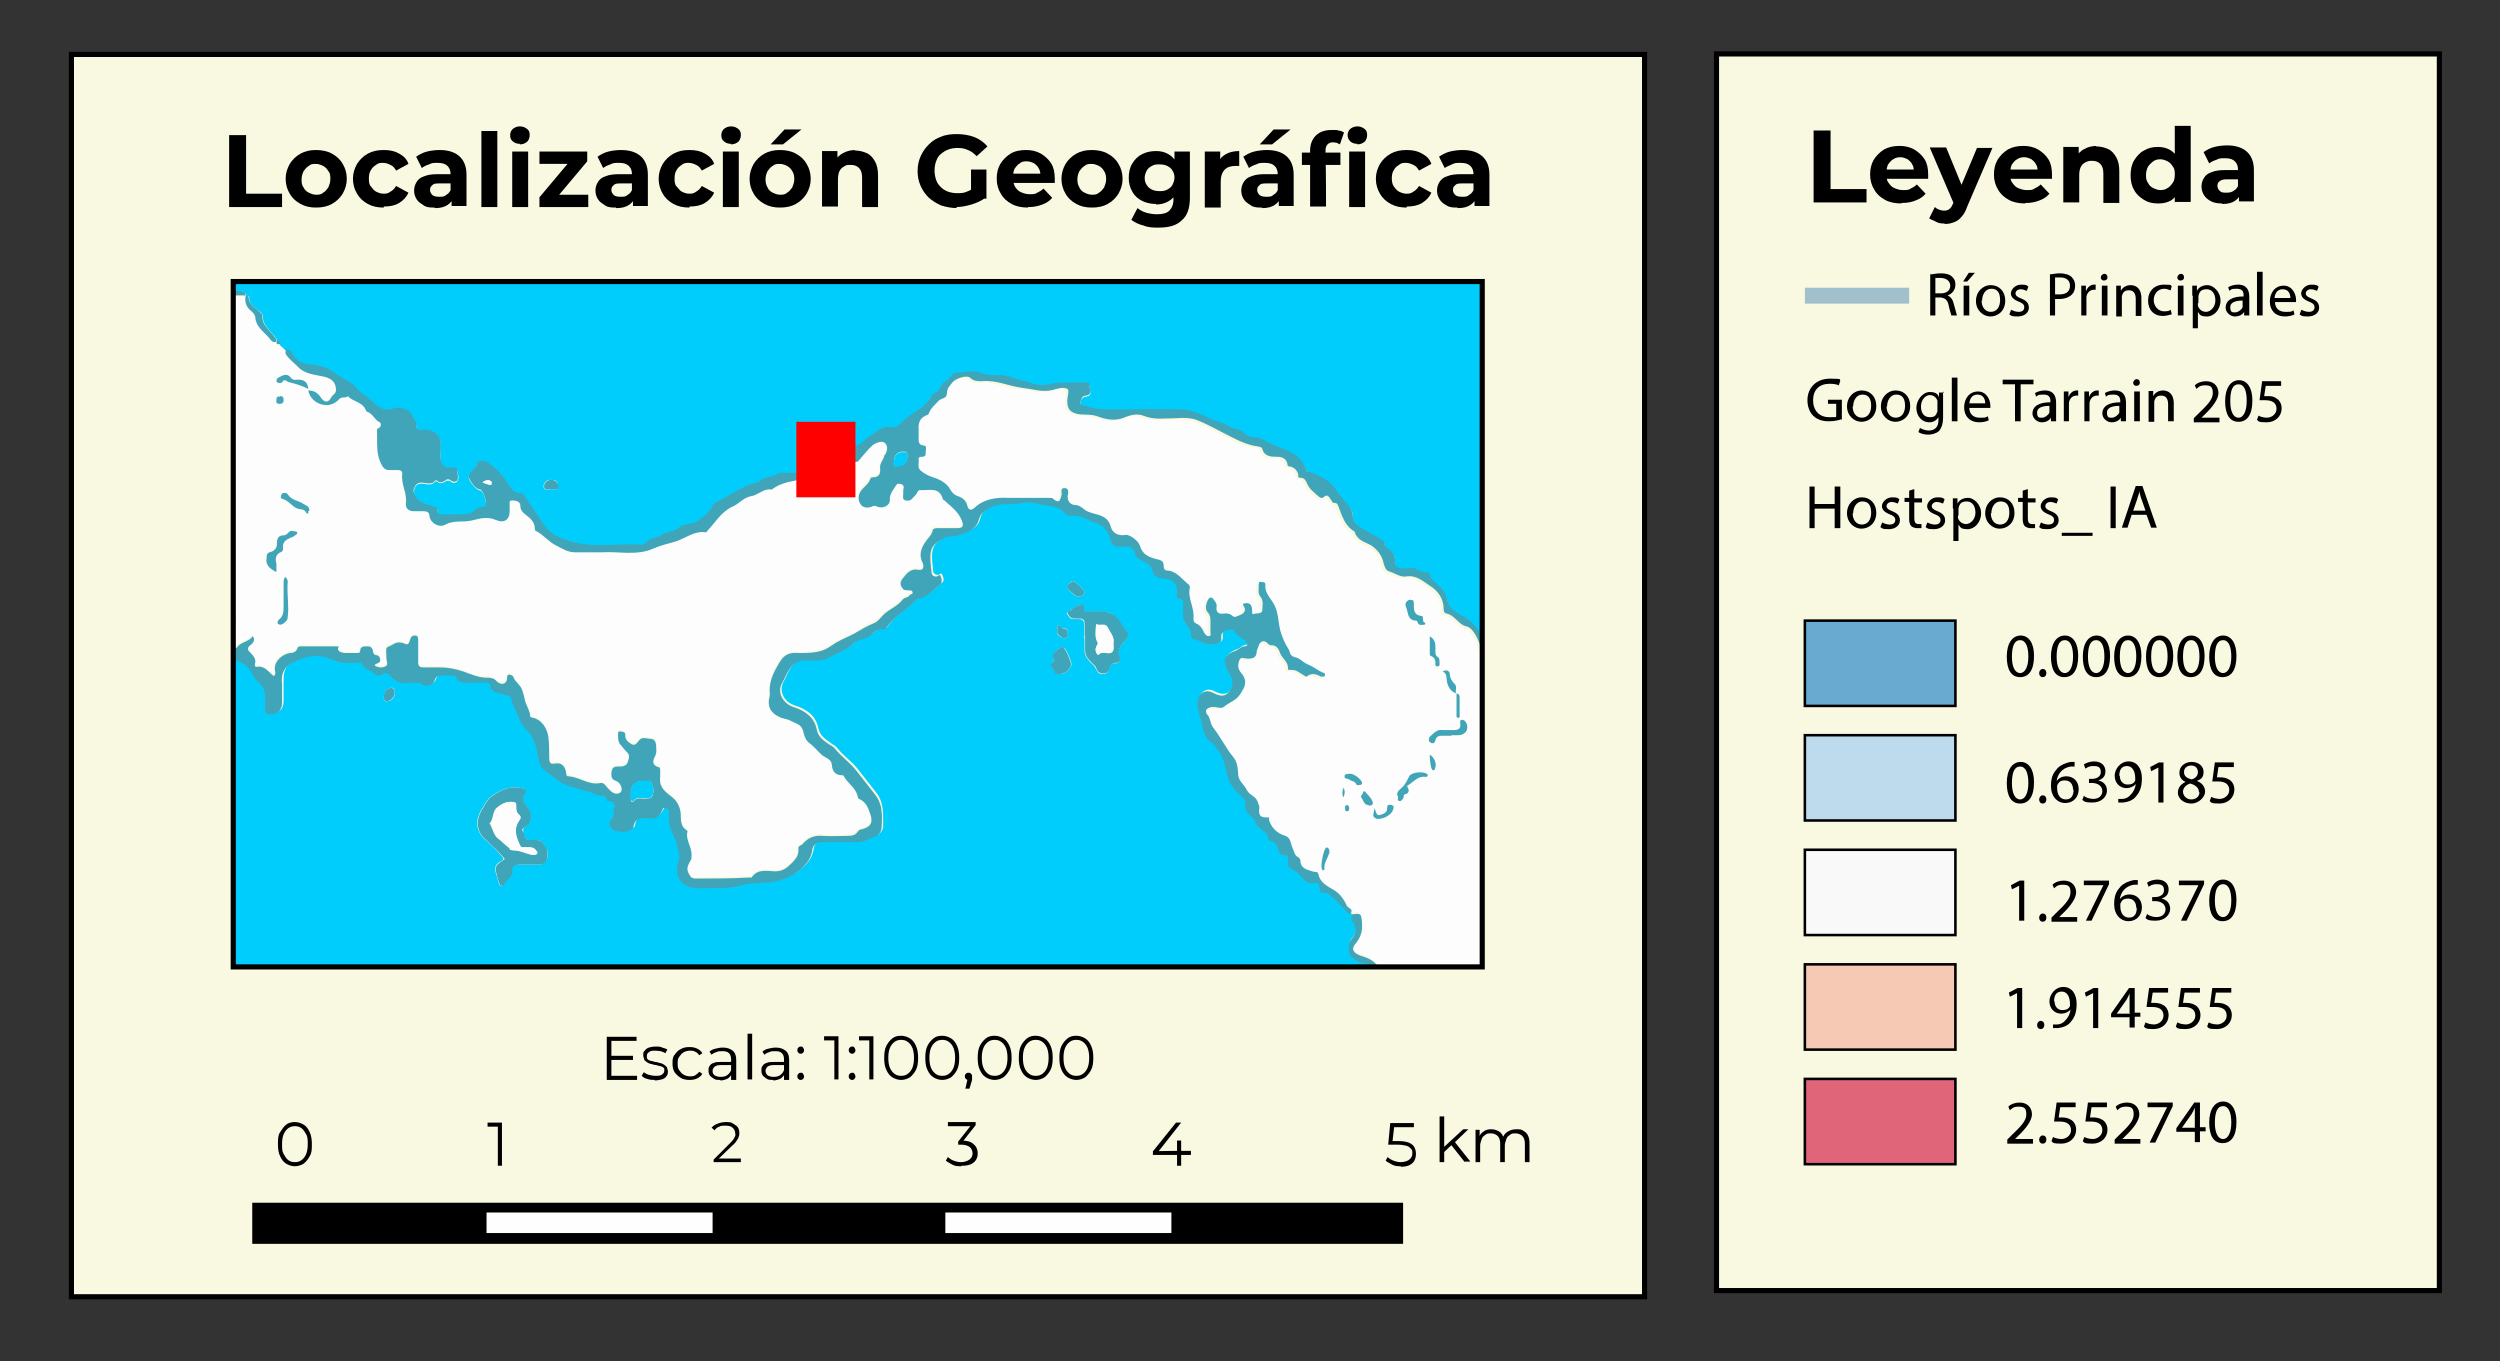
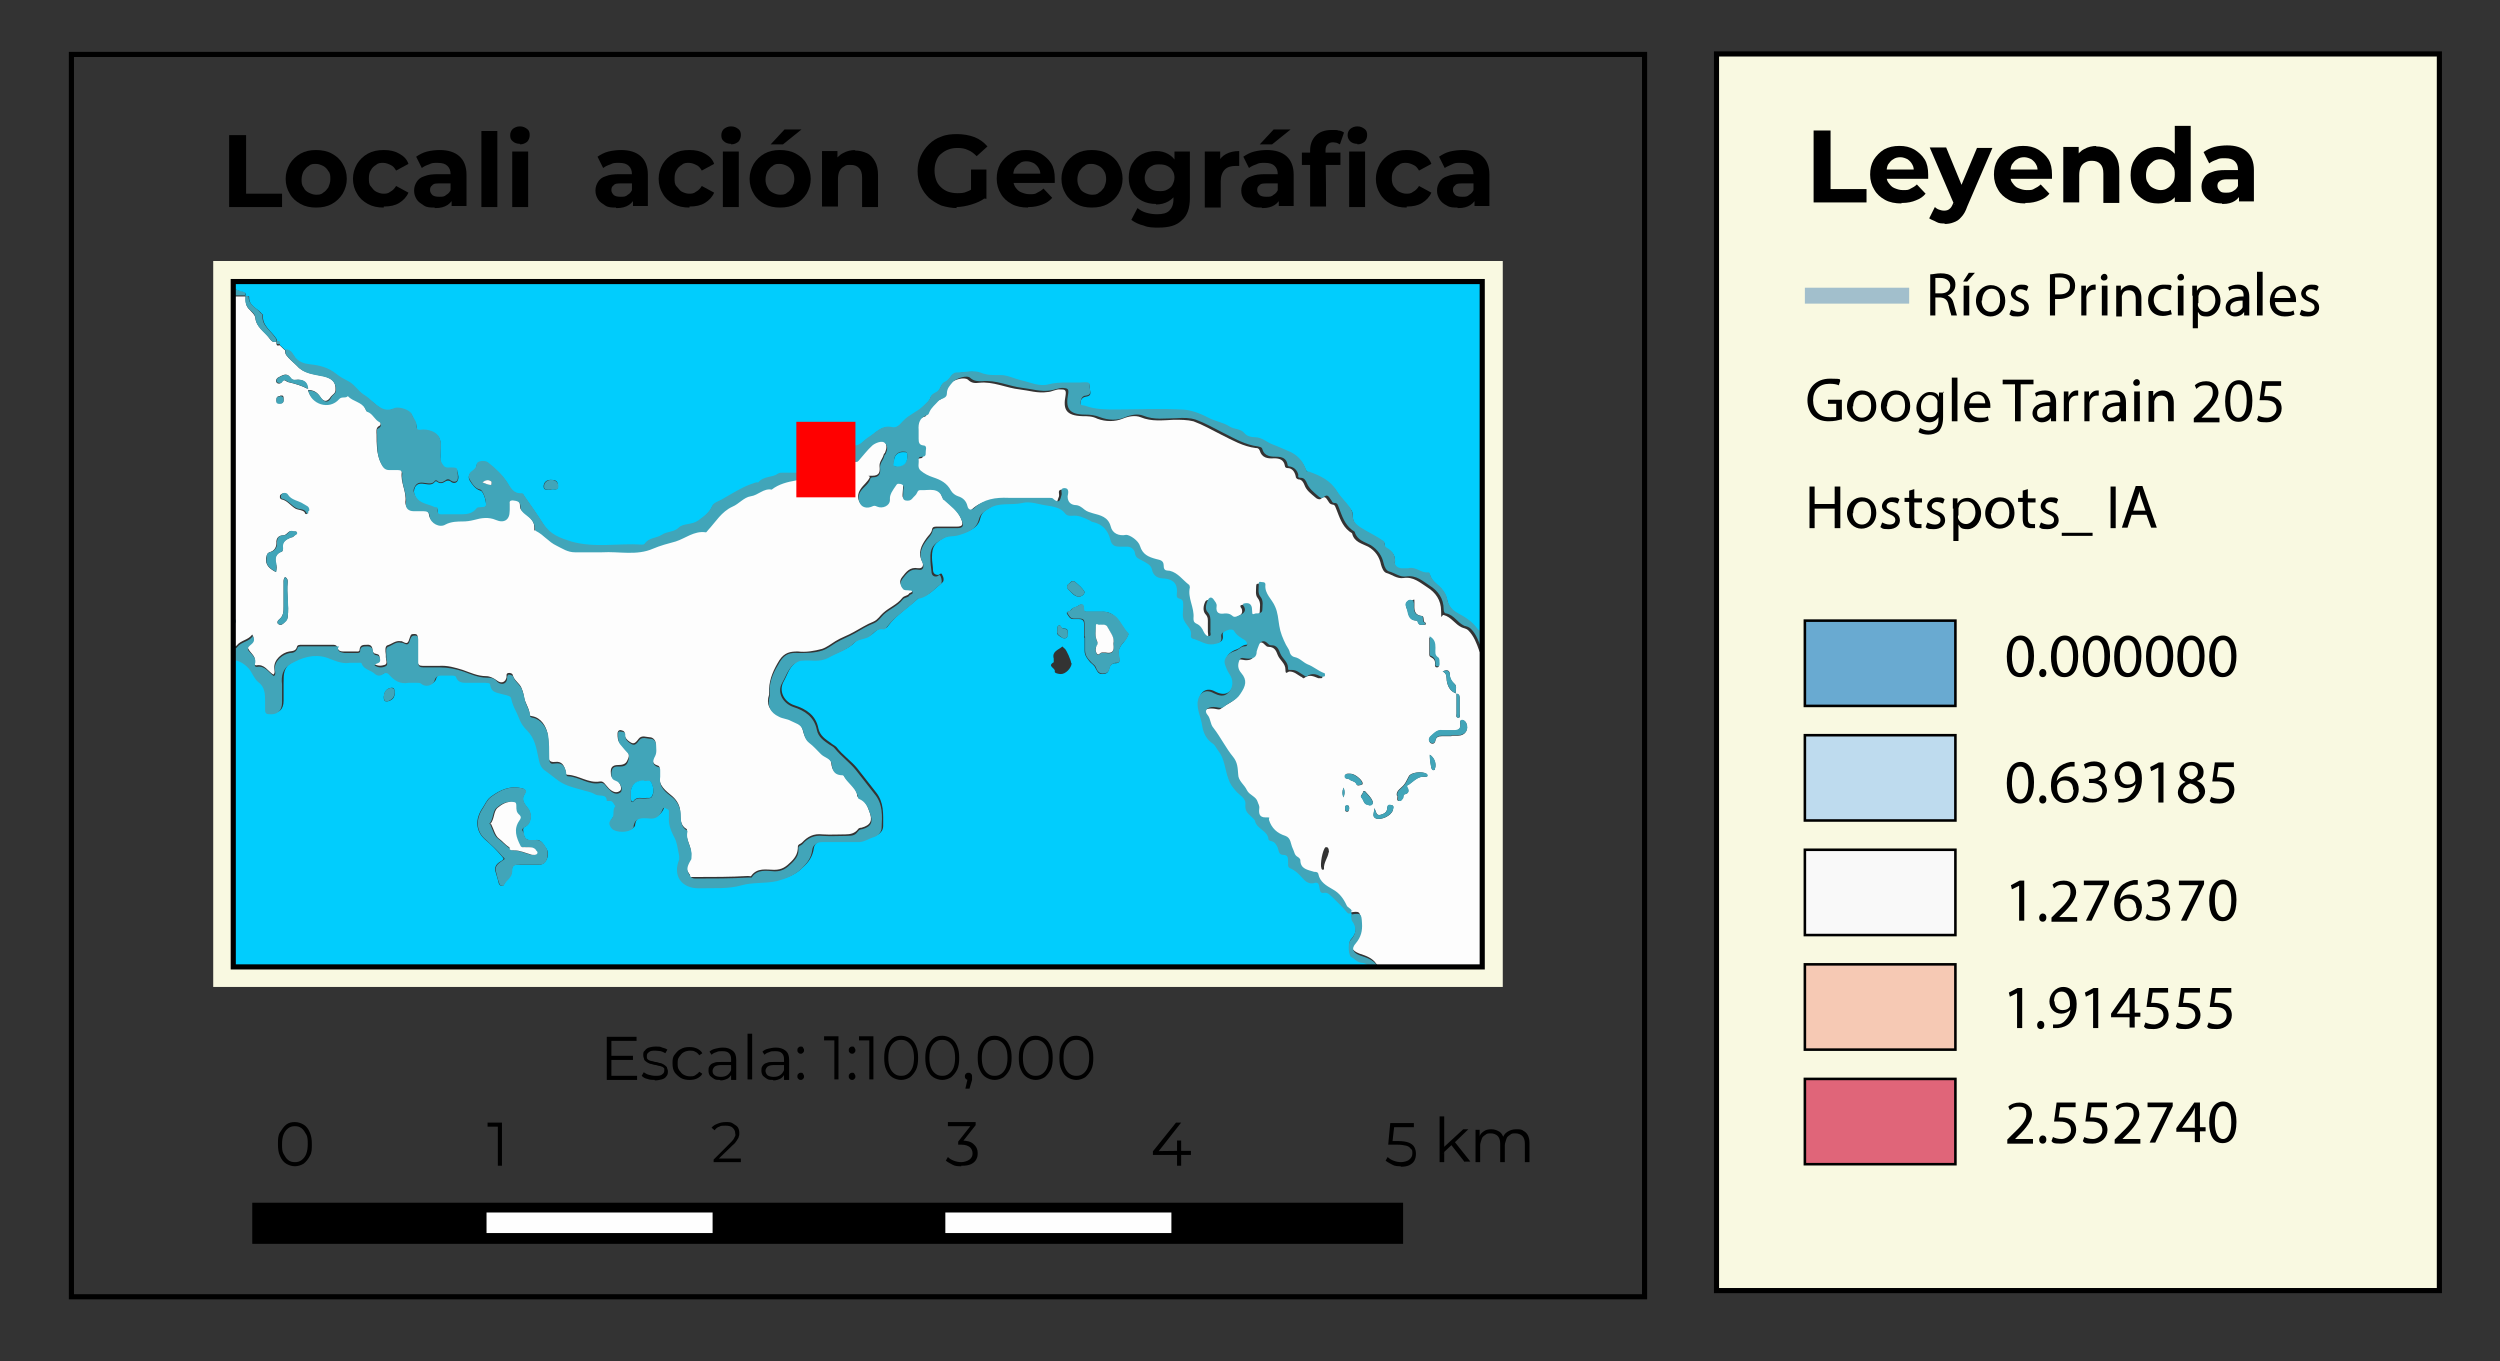
<svg xmlns="http://www.w3.org/2000/svg" version="1.1" viewBox="0 0 486.6 265">
  <rect x="0" y="0" width="486.6" height="265" fill="#333333" stroke="none" />
  <defs>
    <style>
      .cls-1 {
        fill: #f9f9f9;
      }

      .cls-1, .cls-2, .cls-3, .cls-4, .cls-5, .cls-6, .cls-7 {
        isolation: isolate;
      }

      .cls-1, .cls-2, .cls-4, .cls-8, .cls-6, .cls-7 {
        stroke: #000;
        stroke-miterlimit: 10;
      }

      .cls-1, .cls-2, .cls-4, .cls-6, .cls-7 {
        stroke-width: .5px;
      }

      .cls-2 {
        fill: #f6c9b4;
      }

      .cls-3 {
        fill: #fefefe;
      }

      .cls-4 {
        fill: #e06579;
      }

      .cls-9, .cls-8 {
        fill: #f9f9e1;
      }

      .cls-5 {
        fill: #a2bfcc;
      }

      .cls-10 {
        fill: #41a5b9;
      }

      .cls-6 {
        fill: #69aad1;
      }

      .cls-11 {
        fill: red;
      }

      .cls-12 {
        fill: #01cdfd;
      }

      .cls-7 {
        fill: #bedbee;
      }

      .cls-13 {
        fill: #fdfdfd;
      }
    </style>
  </defs>
  <g>
    <g id="Capa_1">
      <g id="Capa_1-2" data-name="Capa_1">
        <g>
          <rect class="cls-8" x="334.1" y="10.5" width="140.7" height="240.7" />
          <g>
            <path d="M353,39.4v-14h3.3v11.4h7v2.6h-10.3Z" />
            <path d="M370.1,39.6c-1.2,0-2.3-.2-3.2-.7s-1.6-1.1-2.1-2c-.5-.8-.8-1.8-.8-2.9s.2-2,.7-2.9c.5-.8,1.2-1.5,2-2,.9-.5,1.9-.7,3-.7s2,.2,2.9.7c.8.5,1.5,1.1,2,1.9s.7,1.8.7,3,0,.3,0,.4v.4h-8.7v-1.8h7.1l-1.2.5c0-.6,0-1-.3-1.5-.2-.4-.5-.7-.9-1-.4-.2-.9-.4-1.4-.4s-1,.1-1.4.4c-.4.2-.7.6-1,1-.2.4-.3.9-.3,1.5v.5c0,.6,0,1.1.4,1.6.3.4.6.8,1.1,1s1,.4,1.7.4,1.1,0,1.5-.3c.4-.2.8-.4,1.2-.8l1.7,1.8c-.5.6-1.1,1-1.9,1.3-.7.3-1.6.5-2.6.5h-.2Z" />
            <path d="M378.5,43.5c-.5,0-1.1,0-1.6-.3s-1-.4-1.4-.7l1.1-2.2c.2.2.5.4.8.5s.6.2,1,.2.8-.1,1-.3c.3-.2.5-.5.7-1l.6-1.3.2-.3,3.9-9.3h3l-4.9,11.4c-.3.9-.7,1.6-1.2,2.1-.4.5-.9.8-1.5,1-.5.2-1.1.3-1.8.3h.1ZM380.4,39.9l-4.8-11.2h3.2l3.7,9-2.2,2.2h0Z" />
            <path d="M394.2,39.6c-1.2,0-2.3-.2-3.2-.7s-1.6-1.1-2.1-2c-.5-.8-.8-1.8-.8-2.9s.2-2,.7-2.9c.5-.8,1.2-1.5,2-2,.9-.5,1.9-.7,3-.7s2,.2,2.9.7c.8.5,1.5,1.1,2,1.9s.7,1.8.7,3,0,.3,0,.4v.4h-8.7v-1.8h7.1l-1.2.5c0-.6,0-1-.3-1.5-.2-.4-.5-.7-.9-1-.4-.2-.9-.4-1.4-.4s-1,.1-1.4.4c-.4.2-.7.6-1,1-.2.4-.3.9-.3,1.5v.5c0,.6,0,1.1.4,1.6.3.4.6.8,1.1,1s1,.4,1.7.4,1.1,0,1.5-.3c.4-.2.8-.4,1.2-.8l1.7,1.8c-.5.6-1.1,1-1.9,1.3-.7.3-1.6.5-2.6.5h-.2Z" />
            <path d="M408,28.5c.9,0,1.6.2,2.3.5.7.3,1.2.9,1.6,1.6s.6,1.6.6,2.7v6.2h-3.1v-5.7c0-.9-.2-1.5-.6-1.9s-.9-.6-1.6-.6-.9.1-1.3.3c-.4.2-.7.5-.9.9-.2.4-.3,1-.3,1.6v5.3h-3.1v-10.8h3v3l-.6-.9c.4-.7.9-1.3,1.7-1.7.7-.4,1.5-.6,2.5-.6h-.2Z" />
            <path d="M420,39.6c-1,0-1.9-.2-2.7-.7-.8-.5-1.5-1.1-1.9-1.9-.5-.8-.7-1.8-.7-2.9s.2-2.1.7-2.9,1.1-1.5,1.9-1.9c.8-.5,1.7-.7,2.7-.7s1.7.2,2.4.6c.7.4,1.2,1,1.6,1.8s.6,1.9.6,3.1-.2,2.3-.5,3.1c-.4.8-.9,1.4-1.5,1.8-.7.4-1.5.6-2.4.6h-.2ZM420.5,37c.5,0,1-.1,1.4-.4.4-.2.7-.6,1-1s.4-1,.4-1.6,0-1.2-.4-1.6c-.2-.4-.6-.8-1-1s-.9-.4-1.4-.4-1,.1-1.4.4-.7.6-1,1c-.2.4-.4,1-.4,1.6s0,1.1.4,1.6c.2.5.6.8,1,1s.9.4,1.4.4ZM423.3,39.4v-8.6c0,0,0-6.3,0-6.3h3.1v14.8h-3Z" />
            <path d="M432.5,39.6c-.8,0-1.5-.1-2.1-.4s-1.1-.7-1.4-1.2-.5-1-.5-1.7.2-1.2.5-1.7.8-.9,1.5-1.1c.7-.3,1.6-.4,2.7-.4h2.8v1.8h-2.5c-.7,0-1.2.1-1.5.4-.3.2-.4.5-.4.9s.2.7.5,1,.7.3,1.3.3,1-.1,1.4-.4c.4-.2.7-.6.9-1.1l.5,1.5c-.2.7-.6,1.2-1.2,1.6s-1.4.6-2.3.6h-.2ZM435.8,39.4v-2.1l-.2-.5v-3.8c0-.7-.2-1.2-.6-1.6s-1-.6-1.9-.6-1.1,0-1.7.3c-.6.2-1,.4-1.4.7l-1.1-2.2c.6-.4,1.3-.8,2.1-1,.8-.2,1.7-.3,2.5-.3,1.6,0,2.9.4,3.8,1.2.9.8,1.4,2,1.4,3.6v6.1h-2.9v.2Z" />
          </g>
          <g>
            <path d="M395.9,127.7c0,2.7-1,4.1-2.7,4.1s-2.6-1.4-2.6-4,1.1-4.1,2.7-4.1,2.6,1.5,2.6,3.9h0ZM391.6,127.8c0,2,.6,3.2,1.6,3.2s1.6-1.3,1.6-3.2-.5-3.2-1.6-3.2-1.6,1.1-1.6,3.3h0Z" />
            <path d="M396.9,131c0-.4.3-.8.7-.8s.7.3.7.8-.3.8-.7.8-.7-.3-.7-.8Z" />
            <path d="M404.5,127.7c0,2.7-1,4.1-2.7,4.1s-2.6-1.4-2.6-4,1.1-4.1,2.7-4.1,2.6,1.5,2.6,3.9h0ZM400.3,127.8c0,2,.6,3.2,1.6,3.2s1.6-1.3,1.6-3.2-.5-3.2-1.6-3.2-1.6,1.1-1.6,3.3h0Z" />
            <path d="M410.7,127.7c0,2.7-1,4.1-2.7,4.1s-2.6-1.4-2.6-4,1.1-4.1,2.7-4.1,2.6,1.5,2.6,3.9h0ZM406.4,127.8c0,2,.6,3.2,1.6,3.2s1.6-1.3,1.6-3.2-.5-3.2-1.6-3.2-1.6,1.1-1.6,3.3h0Z" />
            <path d="M416.8,127.7c0,2.7-1,4.1-2.7,4.1s-2.6-1.4-2.6-4,1.1-4.1,2.7-4.1,2.6,1.5,2.6,3.9h0ZM412.6,127.8c0,2,.6,3.2,1.6,3.2s1.6-1.3,1.6-3.2-.5-3.2-1.6-3.2-1.6,1.1-1.6,3.3h0Z" />
            <path d="M423,127.7c0,2.7-1,4.1-2.7,4.1s-2.6-1.4-2.6-4,1.1-4.1,2.7-4.1,2.6,1.5,2.6,3.9h0ZM418.7,127.8c0,2,.6,3.2,1.6,3.2s1.6-1.3,1.6-3.2-.5-3.2-1.6-3.2-1.6,1.1-1.6,3.3h0Z" />
            <path d="M429.1,127.7c0,2.7-1,4.1-2.7,4.1s-2.6-1.4-2.6-4,1.1-4.1,2.7-4.1,2.6,1.5,2.6,3.9h0ZM424.9,127.8c0,2,.6,3.2,1.6,3.2s1.6-1.3,1.6-3.2-.5-3.2-1.6-3.2-1.6,1.1-1.6,3.3h0Z" />
            <path d="M435.3,127.7c0,2.7-1,4.1-2.7,4.1s-2.6-1.4-2.6-4,1.1-4.1,2.7-4.1,2.6,1.5,2.6,3.9h0ZM431.1,127.8c0,2,.6,3.2,1.6,3.2s1.6-1.3,1.6-3.2-.5-3.2-1.6-3.2-1.6,1.1-1.6,3.3h0Z" />
          </g>
          <g>
            <path d="M395.9,152.3c0,2.7-1,4.1-2.7,4.1s-2.6-1.4-2.6-4,1.1-4.1,2.7-4.1,2.6,1.5,2.6,3.9h0ZM391.6,152.4c0,2,.6,3.2,1.6,3.2s1.6-1.3,1.6-3.2-.5-3.2-1.6-3.2-1.6,1.1-1.6,3.3h0Z" />
            <path d="M396.9,155.6c0-.4.3-.8.7-.8s.7.3.7.8-.3.8-.7.8-.7-.3-.7-.8Z" />
            <path d="M403.8,149.2h-.8c-1.7.3-2.5,1.5-2.7,2.8h0c.4-.5,1-.9,1.9-.9,1.4,0,2.4,1,2.4,2.5s-1,2.7-2.6,2.7-2.8-1.3-2.8-3.3.6-2.7,1.3-3.5c.6-.6,1.5-1,2.5-1.2h.8s0,.9,0,.9ZM403.5,153.7c0-1.1-.6-1.8-1.6-1.8s-1.2.4-1.5,1c0,.1,0,.3,0,.5,0,1.3.6,2.2,1.7,2.2s1.5-.8,1.5-1.9Z" />
            <path d="M405.7,155c.3.2,1,.5,1.7.5,1.4,0,1.8-.9,1.8-1.5,0-1.1-1-1.6-2-1.6h-.6v-.8h.6c.8,0,1.7-.4,1.7-1.3s-.4-1.2-1.4-1.2-1.2.3-1.6.5l-.3-.8c.4-.3,1.2-.6,2-.6,1.5,0,2.2.9,2.2,1.9s-.5,1.5-1.4,1.8h0c1,.2,1.7.9,1.7,2s-1,2.3-2.8,2.3-1.6-.3-2-.5l.3-.8h.1Z" />
            <path d="M412.2,155.5h.9c.6,0,1.2-.3,1.6-.8.5-.5.9-1.2,1-2.1h0c-.4.5-1.1.8-1.8.8-1.4,0-2.3-1.1-2.3-2.4s1.1-2.8,2.7-2.8,2.6,1.3,2.6,3.3-.6,2.9-1.3,3.7c-.6.6-1.4.9-2.3,1h-1v-.9.2ZM412.6,151c0,1,.6,1.7,1.5,1.7s1.3-.3,1.5-.8v-.4c0-1.3-.5-2.4-1.6-2.4s-1.5.8-1.5,1.9h0Z" />
            <path d="M420.1,149.4h0l-1.4.7-.2-.8,1.7-.9h.9v7.8h-1v-6.8Z" />
            <path d="M423.9,154.3c0-1,.6-1.7,1.5-2.1h0c-.9-.4-1.2-1.1-1.2-1.8,0-1.2,1-2.1,2.4-2.1s2.3.9,2.3,1.9-.3,1.4-1.3,1.8h0c1,.4,1.6,1.1,1.6,2.1s-1.2,2.3-2.7,2.3-2.6-1-2.6-2.1h0ZM428,154.2c0-.9-.7-1.4-1.7-1.7-.9.3-1.4.9-1.4,1.6s.6,1.5,1.6,1.5,1.6-.6,1.6-1.4h0ZM425.1,150.3c0,.8.6,1.2,1.5,1.4.7-.2,1.2-.7,1.2-1.4s-.4-1.3-1.3-1.3-1.4.6-1.4,1.2h0Z" />
            <path d="M434.8,149.3h-3l-.3,2h.6c.6,0,1.2.1,1.7.4.6.3,1.1,1,1.1,2,0,1.5-1.2,2.7-2.9,2.7s-1.6-.2-1.9-.5l.3-.8c.3.2,1,.4,1.7.4s1.8-.6,1.8-1.7-.7-1.7-2.2-1.7-.8,0-1.1,0l.5-3.7h3.7v.9h0Z" />
          </g>
          <g>
            <path d="M393,172.4h0l-1.4.7-.2-.8,1.7-.9h.9v7.8h-1v-6.8Z" />
            <path d="M396.9,178.6c0-.4.3-.8.7-.8s.7.3.7.8-.3.8-.7.8-.7-.3-.7-.8Z" />
            <path d="M399.3,179.2v-.6l.8-.8c2-1.9,2.9-2.9,2.9-4.1s-.4-1.5-1.5-1.5-1.3.4-1.7.7l-.3-.7c.5-.5,1.3-.8,2.2-.8,1.7,0,2.4,1.2,2.4,2.3s-1,2.6-2.7,4.2l-.6.6h3.5v.9h-5v-.2Z" />
            <path d="M410.5,171.4v.7l-3.4,7.1h-1.1l3.4-6.9h-3.8v-.9h4.9Z" />
            <path d="M416.1,172.2h-.8c-1.7.3-2.5,1.5-2.7,2.8h0c.4-.5,1-.9,1.9-.9,1.4,0,2.4,1,2.4,2.5s-1,2.7-2.6,2.7-2.8-1.3-2.8-3.3.6-2.7,1.3-3.5c.6-.6,1.5-1,2.5-1.2h.8s0,.9,0,.9ZM415.8,176.7c0-1.1-.6-1.8-1.6-1.8s-1.2.4-1.5,1c0,.1,0,.3,0,.5,0,1.3.6,2.2,1.7,2.2s1.5-.8,1.5-1.9Z" />
            <path d="M418,178c.3.2,1,.5,1.7.5,1.4,0,1.8-.9,1.8-1.5,0-1.1-1-1.6-2-1.6h-.6v-.8h.6c.8,0,1.7-.4,1.7-1.3s-.4-1.2-1.4-1.2-1.2.3-1.6.5l-.3-.8c.4-.3,1.2-.6,2-.6,1.5,0,2.2.9,2.2,1.9s-.5,1.5-1.4,1.8h0c1,.2,1.7.9,1.7,2s-1,2.3-2.8,2.3-1.6-.3-2-.5l.3-.8h.1Z" />
            <path d="M429,171.4v.7l-3.4,7.1h-1.1l3.4-6.9h-3.8v-.9h4.9Z" />
            <path d="M435.3,175.2c0,2.7-1,4.1-2.7,4.1s-2.6-1.4-2.6-4,1.1-4.1,2.7-4.1,2.6,1.5,2.6,3.9h0ZM431.1,175.3c0,2,.6,3.2,1.6,3.2s1.6-1.3,1.6-3.2-.5-3.2-1.6-3.2-1.6,1.1-1.6,3.3h0Z" />
          </g>
          <g>
            <path d="M392.6,193.3h0l-1.4.7-.2-.8,1.7-.9h.9v7.8h-1v-6.8Z" />
            <path d="M396.5,199.5c0-.4.3-.8.7-.8s.7.3.7.8-.3.8-.7.8-.7-.3-.7-.8Z" />
            <path d="M399.5,199.4h.9c.6,0,1.2-.3,1.6-.8.5-.5.9-1.2,1-2.1h0c-.4.5-1.1.8-1.8.8-1.4,0-2.3-1.1-2.3-2.4s1.1-2.8,2.7-2.8,2.6,1.3,2.6,3.3-.6,2.9-1.3,3.7c-.6.6-1.4.9-2.3,1h-1v-.9.2ZM399.9,194.9c0,1,.6,1.7,1.5,1.7s1.3-.3,1.5-.8v-.4c0-1.3-.5-2.4-1.6-2.4s-1.5.8-1.5,1.9h0Z" />
            <path d="M407.4,193.3h0l-1.4.7-.2-.8,1.7-.9h.9v7.8h-1v-6.8Z" />
            <path d="M414.5,200.1v-2.1h-3.6v-.7l3.5-5h1.1v4.8h1.1v.8h-1.1v2.1h-1ZM414.5,197.2v-3.8h0c-.2.5-.4.8-.6,1.2l-1.9,2.7h2.6,0Z" />
            <path d="M422,193.2h-3l-.3,2h.6c.6,0,1.2.1,1.7.4.6.3,1.1,1,1.1,2,0,1.5-1.2,2.7-2.9,2.7s-1.6-.2-1.9-.5l.3-.8c.3.2,1,.4,1.7.4s1.8-.6,1.8-1.7-.7-1.7-2.2-1.7-.8,0-1.1,0l.5-3.7h3.7v.9h0Z" />
            <path d="M428.2,193.2h-3l-.3,2h.6c.6,0,1.2.1,1.7.4.6.3,1.1,1,1.1,2,0,1.5-1.2,2.7-2.9,2.7s-1.6-.2-1.9-.5l.3-.8c.3.2,1,.4,1.7.4s1.8-.6,1.8-1.7-.7-1.7-2.2-1.7-.8,0-1.1,0l.5-3.7h3.7v.9h0Z" />
            <path d="M434.3,193.2h-3l-.3,2h.6c.6,0,1.2.1,1.7.4.6.3,1.1,1,1.1,2,0,1.5-1.2,2.7-2.9,2.7s-1.6-.2-1.9-.5l.3-.8c.3.2,1,.4,1.7.4s1.8-.6,1.8-1.7-.7-1.7-2.2-1.7-.8,0-1.1,0l.5-3.7h3.7v.9h0Z" />
          </g>
          <g>
            <path d="M390.7,222.4v-.6l.8-.8c2-1.9,2.9-2.9,2.9-4.1s-.4-1.5-1.5-1.5-1.3.4-1.7.7l-.3-.7c.5-.5,1.3-.8,2.2-.8,1.7,0,2.4,1.2,2.4,2.3s-1,2.6-2.7,4.2l-.6.6h3.5v.9h-5v-.2Z" />
            <path d="M396.9,221.8c0-.4.3-.8.7-.8s.7.3.7.8-.3.8-.7.8-.7-.3-.7-.8Z" />
            <path d="M404,215.5h-3l-.3,2h.6c.6,0,1.2.1,1.7.4.6.3,1.1,1,1.1,2,0,1.5-1.2,2.7-2.9,2.7s-1.6-.2-1.9-.5l.3-.8c.3.2,1,.4,1.7.4s1.8-.6,1.8-1.7-.7-1.7-2.2-1.7-.8,0-1.1,0l.5-3.7h3.7v.9h0Z" />
            <path d="M410.1,215.5h-3l-.3,2h.6c.6,0,1.2.1,1.7.4.6.3,1.1,1,1.1,2,0,1.5-1.2,2.7-2.9,2.7s-1.6-.2-1.9-.5l.3-.8c.3.2,1,.4,1.7.4s1.8-.6,1.8-1.7-.7-1.7-2.2-1.7-.8,0-1.1,0l.5-3.7h3.7v.9h0Z" />
            <path d="M411.6,222.4v-.6l.8-.8c2-1.9,2.9-2.9,2.9-4.1s-.4-1.5-1.5-1.5-1.3.4-1.7.7l-.3-.7c.5-.5,1.3-.8,2.2-.8,1.7,0,2.4,1.2,2.4,2.3s-1,2.6-2.7,4.2l-.6.6h3.5v.9h-5v-.2Z" />
            <path d="M422.9,214.6v.7l-3.4,7.1h-1.1l3.4-6.9h-3.8v-.9h4.9Z" />
            <path d="M427.2,222.4v-2.1h-3.6v-.7l3.5-5h1.1v4.8h1.1v.8h-1.1v2.1h-1ZM427.2,219.4v-3.8h0c-.2.5-.4.8-.6,1.2l-1.9,2.7h2.6,0Z" />
            <path d="M435.3,218.4c0,2.7-1,4.1-2.7,4.1s-2.6-1.4-2.6-4,1.1-4.1,2.7-4.1,2.6,1.5,2.6,3.9h0ZM431.1,218.5c0,2,.6,3.2,1.6,3.2s1.6-1.3,1.6-3.2-.5-3.2-1.6-3.2-1.6,1.1-1.6,3.3h0Z" />
          </g>
          <g>
            <path d="M358.4,81.6c-.5.2-1.4.4-2.5.4s-2.2-.3-3-1.1c-.7-.7-1.1-1.8-1.1-3,0-2.4,1.7-4.2,4.4-4.2s1.7.2,2,.4l-.3.9c-.4-.2-1-.3-1.8-.3-2,0-3.2,1.2-3.2,3.2s1.2,3.3,3.1,3.3,1.2,0,1.4-.2v-2.4h-1.6v-.8h2.7v3.9h-.1Z" />
            <path d="M365.2,79c0,2.1-1.5,3.1-2.9,3.1s-2.8-1.2-2.8-3,1.3-3.1,2.9-3.1,2.8,1.2,2.8,3ZM360.6,79.1c0,1.3.7,2.2,1.8,2.2s1.8-.9,1.8-2.3-.5-2.2-1.7-2.2-1.8,1.2-1.8,2.3h0Z" />
            <path d="M371.8,79c0,2.1-1.5,3.1-2.9,3.1s-2.8-1.2-2.8-3,1.3-3.1,2.9-3.1,2.8,1.2,2.8,3ZM367.2,79.1c0,1.3.7,2.2,1.8,2.2s1.8-.9,1.8-2.3-.5-2.2-1.7-2.2-1.8,1.2-1.8,2.3h0Z" />
            <path d="M378.2,76.2v5c0,1.3-.3,2.1-.8,2.7-.6.5-1.4.7-2.1.7s-1.5-.2-1.9-.5l.3-.8c.4.2,1,.5,1.7.5,1.1,0,1.9-.6,1.9-2v-.6h0c-.3.5-.9,1-1.8,1-1.4,0-2.5-1.2-2.5-2.8s1.3-3.1,2.6-3.1,1.6.5,1.8,1h0v-.9h1l-.2-.2ZM377.1,78.5v-.5c-.2-.6-.7-1.1-1.5-1.1s-1.7.9-1.7,2.2.6,2.1,1.7,2.1,1.2-.4,1.5-1.1v-1.6Z" />
            <path d="M379.9,73.5h1.1v8.5h-1.1v-8.5Z" />
            <path d="M383.3,79.3c0,1.4.9,2,2,2s1.2,0,1.6-.3l.2.8c-.4.2-1,.4-1.9.4-1.8,0-2.9-1.2-2.9-2.9s1-3.1,2.7-3.1,2.4,1.7,2.4,2.7,0,.4,0,.5h-4.1ZM386.4,78.5c0-.7-.3-1.7-1.5-1.7s-1.5,1-1.6,1.7h3.1Z" />
            <path d="M392.3,74.8h-2.5v-.9h6v.9h-2.5v7.2h-1.1v-7.2h0Z" />
            <path d="M399.2,82v-.7h0c-.3.5-.9.9-1.8.9s-1.8-.8-1.8-1.7c0-1.4,1.2-2.2,3.5-2.2h0c0-.6,0-1.5-1.3-1.5s-1.1.2-1.5.4l-.2-.7c.5-.3,1.2-.5,1.9-.5,1.8,0,2.2,1.2,2.2,2.4v3.6h-1,.1ZM399,79c-1.2,0-2.5.2-2.5,1.3s.5,1,1,1,1.2-.5,1.4-1v-1.3h0Z" />
            <path d="M401.7,78v-1.8h.9v1.1h0c.3-.8.9-1.3,1.6-1.3s.2,0,.3,0v1h-.4c-.7,0-1.3.6-1.4,1.4v3.6h-1s0-4,0-4Z" />
            <path d="M405.7,78v-1.8h.9v1.1h0c.3-.8.9-1.3,1.6-1.3s.2,0,.3,0v1h-.4c-.7,0-1.3.6-1.4,1.4v3.6h-1s0-4,0-4Z" />
            <path d="M412.8,82v-.7h0c-.3.5-.9.9-1.8.9s-1.8-.8-1.8-1.7c0-1.4,1.2-2.2,3.5-2.2h0c0-.6,0-1.5-1.3-1.5s-1.1.2-1.5.4l-.2-.7c.5-.3,1.2-.5,1.9-.5,1.8,0,2.2,1.2,2.2,2.4v3.6h-1,.1ZM412.6,79c-1.2,0-2.5.2-2.5,1.3s.5,1,1,1,1.2-.5,1.4-1v-1.3h0Z" />
            <path d="M416.5,74.5c0,.4-.3.6-.7.6s-.6-.3-.6-.6.3-.7.7-.7.6.3.6.7ZM415.4,82v-5.8h1.1v5.8h-1.1Z" />
            <path d="M418.2,77.7v-1.6h.9v1h0c.3-.6,1-1.1,1.9-1.1s2.1.5,2.1,2.5v3.5h-1.1v-3.3c0-.9-.3-1.7-1.3-1.7s-1.2.5-1.4,1.1v4h-1.1v-4.4Z" />
            <path d="M427,82v-.6l.8-.8c2-1.9,2.9-2.9,2.9-4.1s-.4-1.5-1.5-1.5-1.3.4-1.7.7l-.3-.7c.5-.5,1.3-.8,2.2-.8,1.7,0,2.4,1.2,2.4,2.3s-1,2.6-2.7,4.2l-.6.6h3.5v.9h-5v-.2Z" />
            <path d="M438.4,78c0,2.7-1,4.1-2.7,4.1s-2.6-1.4-2.6-4,1.1-4.1,2.7-4.1,2.6,1.5,2.6,3.9h0ZM434.1,78.1c0,2,.6,3.2,1.6,3.2s1.6-1.3,1.6-3.3-.5-3.2-1.6-3.2-1.6,1.1-1.6,3.2h0Z" />
            <path d="M444,75.1h-3l-.3,2h.6c.6,0,1.2,0,1.7.4.6.3,1.1,1,1.1,2,0,1.5-1.2,2.7-2.9,2.7s-1.6-.2-1.9-.5l.3-.8c.3.2,1,.4,1.7.4s1.8-.6,1.8-1.7-.7-1.7-2.2-1.7-.8,0-1.1,0l.5-3.7h3.7s0,.9,0,.9Z" />
            <path d="M353.2,94.7v3.4h3.9v-3.4h1.1v8.1h-1.1v-3.8h-3.9v3.8h-1v-8.1h1Z" />
            <path d="M365.2,99.8c0,2.1-1.5,3.1-2.9,3.1s-2.8-1.2-2.8-3,1.3-3.1,2.9-3.1,2.8,1.2,2.8,3ZM360.6,99.9c0,1.3.7,2.2,1.8,2.2s1.8-.9,1.8-2.3-.5-2.2-1.7-2.2-1.8,1.2-1.8,2.3h0Z" />
            <path d="M366.4,101.7c.3.2.9.4,1.4.4.8,0,1.1-.4,1.1-.9s-.3-.8-1.1-1.1c-1-.4-1.5-.9-1.5-1.6s.8-1.7,2-1.7,1.1.2,1.4.4l-.3.8c-.2,0-.6-.3-1.2-.3s-1,.4-1,.8.3.7,1.1,1c1,.4,1.5.9,1.5,1.8s-.8,1.7-2.2,1.7-1.2-.2-1.6-.4l.3-.8h0Z" />
            <path d="M372.6,95.3v1.7h1.5v.8h-1.5v3.1c0,.7.2,1.1.8,1.1h.6v.8c-.2,0-.5,0-.9,0s-.9-.2-1.1-.4c-.3-.3-.4-.8-.4-1.5v-3.2h-.9v-.8h.9v-1.4s1-.3,1-.3Z" />
            <path d="M375.2,101.7c.3.2.9.4,1.4.4.8,0,1.1-.4,1.1-.9s-.3-.8-1.1-1.1c-1-.4-1.5-.9-1.5-1.6s.8-1.7,2-1.7,1.1.2,1.4.4l-.3.8c-.2,0-.6-.3-1.2-.3s-1,.4-1,.8.3.7,1.1,1c1,.4,1.5.9,1.5,1.8s-.8,1.7-2.2,1.7-1.2-.2-1.6-.4l.3-.8h0Z" />
            <path d="M380.1,98.9v-1.9h.9v1h0c.4-.7,1.1-1.1,2.1-1.1s2.5,1.2,2.5,3-1.3,3.1-2.6,3.1-1.4-.3-1.8-.9h0v3.2h-1v-6.3h-.1ZM381.1,100.4v.4c.2.7.8,1.2,1.6,1.2s1.8-.9,1.8-2.2-.6-2.2-1.7-2.2-1.4.5-1.6,1.3v1.4h0Z" />
            <path d="M392.1,99.8c0,2.1-1.5,3.1-2.9,3.1s-2.8-1.2-2.8-3,1.3-3.1,2.9-3.1,2.8,1.2,2.8,3ZM387.5,99.9c0,1.3.7,2.2,1.8,2.2s1.8-.9,1.8-2.3-.5-2.2-1.7-2.2-1.8,1.2-1.8,2.3h0Z" />
            <path d="M394.7,95.3v1.7h1.5v.8h-1.5v3.1c0,.7.2,1.1.8,1.1h.6v.8c-.2,0-.5,0-.9,0s-.9-.2-1.1-.4c-.3-.3-.4-.8-.4-1.5v-3.2h-.9v-.8h.9v-1.4s1-.3,1-.3Z" />
            <path d="M397.3,101.7c.3.2.9.4,1.4.4.8,0,1.1-.4,1.1-.9s-.3-.8-1.1-1.1c-1-.4-1.5-.9-1.5-1.6s.8-1.7,2-1.7,1.1.2,1.4.4l-.3.8c-.2,0-.6-.3-1.2-.3s-1,.4-1,.8.3.7,1.1,1c1,.4,1.5.9,1.5,1.8s-.8,1.7-2.2,1.7-1.2-.2-1.6-.4l.3-.8h0Z" />
            <path d="M407.3,103.7v.6h-6v-.6h6Z" />
            <path d="M411.8,94.7v8.1h-1v-8.1h1Z" />
            <path d="M414.9,100.2l-.8,2.5h-1.1l2.7-8.1h1.3l2.8,8.1h-1.1l-.9-2.5h-2.9ZM417.6,99.4l-.8-2.3c-.2-.5-.3-1-.4-1.5h0c0,.5-.3,1-.4,1.5l-.8,2.3h2.4Z" />
          </g>
          <rect class="cls-6" x="351.3" y="120.8" width="29.3" height="16.6" />
          <rect class="cls-7" x="351.3" y="143.1" width="29.3" height="16.6" />
          <rect class="cls-1" x="351.3" y="165.4" width="29.3" height="16.6" />
          <rect class="cls-2" x="351.3" y="187.7" width="29.3" height="16.6" />
          <rect class="cls-4" x="351.3" y="210" width="29.3" height="16.6" />
          <g>
            <path d="M375.7,53.4c.5,0,1.3-.2,2-.2,1.1,0,1.8.2,2.3.7s.6.9.6,1.5c0,1.1-.7,1.8-1.5,2.1h0c.6.3,1,.8,1.2,1.7.3,1.1.5,1.9.6,2.2h-1.1c0-.2-.3-.9-.5-1.9-.2-1.1-.7-1.5-1.6-1.6h-1v3.5h-1v-8ZM376.7,57.1h1.1c1.1,0,1.8-.6,1.8-1.5s-.8-1.5-1.9-1.5h-1s0,3,0,3Z" />
            <path d="M384.4,53.1l-1.5,1.7h-.8l1.1-1.7h1.2ZM382.2,61.4v-5.8h1.1v5.8h-1.1Z" />
            <path d="M390.3,58.5c0,2.1-1.5,3.1-2.9,3.1s-2.8-1.2-2.8-3,1.3-3.1,2.9-3.1,2.8,1.2,2.8,3ZM385.7,58.5c0,1.3.7,2.2,1.8,2.2s1.8-.9,1.8-2.3-.5-2.2-1.7-2.2-1.8,1.2-1.8,2.3h0Z" />
            <path d="M391.5,60.3c.3.2.9.4,1.4.4.8,0,1.1-.4,1.1-.9s-.3-.8-1.1-1.1c-1-.4-1.5-.9-1.5-1.6s.8-1.7,2-1.7,1.1.2,1.4.4l-.3.8c-.2,0-.6-.3-1.2-.3s-1,.4-1,.8.3.7,1.1,1c1,.4,1.5.9,1.5,1.8s-.8,1.7-2.2,1.7-1.2-.2-1.6-.4l.3-.8h0Z" />
            <path d="M398.9,53.4c.5,0,1.2-.2,2-.2s1.8.2,2.3.7.7,1,.7,1.7-.2,1.3-.6,1.7c-.6.6-1.5.9-2.5.9s-.6,0-.8,0v3.2h-1v-8h0ZM400,57.3h.9c1.3,0,2-.6,2-1.7s-.8-1.6-1.9-1.6-.8,0-1,0v3.3Z" />
            <path d="M405.1,57.4v-1.8h.9v1.1h0c.3-.8.9-1.3,1.6-1.3s.2,0,.3,0v1h-.4c-.7,0-1.3.6-1.4,1.4v3.6h-1v-4Z" />
            <path d="M410.2,54c0,.4-.3.6-.7.6s-.6-.3-.6-.6.3-.7.7-.7.6.3.6.7ZM409.1,61.4v-5.8h1.1v5.8h-1.1Z" />
            <path d="M411.9,57.2v-1.6h.9v1h0c.3-.6,1-1.1,1.9-1.1s2.1.5,2.1,2.5v3.5h-1.1v-3.3c0-.9-.3-1.7-1.3-1.7s-1.2.5-1.4,1.1v4h-1.1v-4.4Z" />
            <path d="M422.7,61.2c-.3,0-.9.3-1.7.3-1.8,0-2.9-1.2-2.9-3s1.2-3.1,3.1-3.1,1.2.2,1.5.3l-.2.8c-.3,0-.6-.3-1.2-.3-1.3,0-2.1,1-2.1,2.2s.9,2.2,2,2.2,1-.2,1.3-.3l.2.8h0Z" />
            <path d="M425.1,54c0,.4-.3.6-.7.6s-.6-.3-.6-.6.3-.7.7-.7.6.3.6.7ZM423.9,61.4v-5.8h1.1v5.8h-1.1Z" />
            <path d="M426.7,57.5v-1.9h.9v1h0c.4-.7,1.1-1.1,2.1-1.1s2.5,1.2,2.5,3-1.3,3.1-2.6,3.1-1.4-.3-1.8-.9h0v3.2h-1v-6.3h0ZM427.8,59.1v.4c.2.7.8,1.2,1.6,1.2s1.8-.9,1.8-2.2-.6-2.2-1.7-2.2-1.4.5-1.6,1.3v1.4h-.1Z" />
            <path d="M436.8,61.4v-.7h0c-.3.5-.9.9-1.8.9s-1.8-.8-1.8-1.7c0-1.4,1.2-2.2,3.5-2.2h0c0-.6,0-1.5-1.3-1.5s-1.1.2-1.5.4l-.2-.7c.5-.3,1.2-.5,1.9-.5,1.8,0,2.2,1.2,2.2,2.4v3.6h-1,.1ZM436.6,58.5c-1.2,0-2.5.2-2.5,1.3s.5,1,1,1,1.2-.5,1.4-1v-1.3h0Z" />
            <path d="M439.3,52.9h1.1v8.5h-1.1v-8.5Z" />
            <path d="M442.8,58.7c0,1.4.9,2,2,2s1.2,0,1.6-.3l.2.8c-.4.2-1,.4-1.9.4-1.8,0-2.9-1.2-2.9-2.9s1-3.1,2.7-3.1,2.4,1.7,2.4,2.7,0,.4,0,.5h-4.1,0ZM445.8,58c0-.7-.3-1.7-1.5-1.7s-1.5,1-1.6,1.7h3.1Z" />
            <path d="M448,60.3c.3.2.9.4,1.4.4.8,0,1.1-.4,1.1-.9s-.3-.8-1.1-1.1c-1-.4-1.5-.9-1.5-1.6s.8-1.7,2-1.7,1.1.2,1.4.4l-.3.8c-.2,0-.6-.3-1.2-.3s-1,.4-1,.8.3.7,1.1,1c1,.4,1.5.9,1.5,1.8s-.8,1.7-2.2,1.7-1.2-.2-1.6-.4l.3-.8h0Z" />
          </g>
          <rect class="cls-5" x="351.3" y="56" width="20.3" height="3.1" />
        </g>
      </g>
      <g id="Capa_1-3" data-name="Capa_1">
        <g id="Capa_1-2">
          <g id="Capa_1-2-2" data-name="Capa_1-2">
            <g id="Capa_1-2-2">
              <g id="Capa_1-2-2-2" data-name="Capa_1-2-2">
                <g>
                  <g>
-                     <rect class="cls-9" x="13.9" y="10.6" width="306.2" height="241.8" />
                    <path d="M320.6,252.9H13.4V10.1h307.2v242.8ZM14.4,251.9h305.2V11.1H14.4v240.8Z" />
                  </g>
                  <g>
                    <path d="M44.6,40.3v-14h3.3v11.4h7v2.6h-10.3Z" />
                    <path d="M61.5,40.4c-1.1,0-2.1-.2-3-.7s-1.6-1.1-2.1-2c-.5-.8-.8-1.8-.8-2.9s.3-2,.8-2.9c.5-.8,1.2-1.5,2.1-2s1.9-.7,3-.7,2.2.2,3.1.7c.9.5,1.6,1.1,2.1,2,.5.8.8,1.8.8,2.9s-.3,2-.8,2.9c-.5.8-1.2,1.5-2.1,2-.9.5-1.9.7-3.1.7ZM61.5,37.9c.5,0,1,0,1.4-.4.4-.2.7-.6,1-1,.2-.5.4-1,.4-1.6s0-1.2-.4-1.6c-.2-.4-.6-.8-1-1s-.9-.4-1.4-.4-1,0-1.4.4c-.4.2-.7.6-1,1-.2.4-.4,1-.4,1.6s0,1.1.4,1.6c.2.5.6.8,1,1s.9.4,1.4.4Z" />
                    <path d="M74.7,40.4c-1.2,0-2.2-.2-3.1-.7s-1.6-1.1-2.1-2c-.5-.8-.8-1.8-.8-2.9s.3-2,.8-2.9c.5-.8,1.2-1.5,2.1-2s1.9-.7,3.1-.7,2.1.2,3,.7c.9.5,1.5,1.1,1.8,2l-2.4,1.3c-.3-.5-.6-.9-1.1-1.1-.4-.2-.9-.4-1.4-.4s-1,0-1.4.4c-.4.2-.8.6-1,1-.3.4-.4,1-.4,1.6s0,1.2.4,1.6c.3.4.6.8,1,1s.9.4,1.4.4.9,0,1.4-.4c.4-.2.8-.6,1.1-1.1l2.4,1.3c-.4.9-1,1.5-1.8,2s-1.8.7-3,.7c0,0,0,.2,0,.2Z" />
                    <path d="M84.6,40.4c-.8,0-1.5,0-2.1-.4s-1.1-.7-1.4-1.2-.5-1-.5-1.7.2-1.2.5-1.7.8-.9,1.5-1.1c.7-.3,1.6-.4,2.7-.4h2.8v1.8h-2.5c-.7,0-1.2,0-1.5.4-.3.2-.4.5-.4.9s.2.7.5,1c.3.2.7.3,1.3.3s1,0,1.4-.4c.4-.2.7-.6.9-1.1l.5,1.5c-.2.7-.6,1.2-1.2,1.6s-1.4.6-2.3.6h-.2ZM87.9,40.3v-2.1l-.2-.5v-3.8c0-.7-.2-1.2-.6-1.6s-1-.6-1.9-.6-1.1,0-1.7.3c-.6.2-1,.4-1.4.7l-1.1-2.2c.6-.4,1.3-.8,2.1-1,.8-.2,1.7-.3,2.5-.3,1.6,0,2.9.4,3.8,1.2s1.4,2,1.4,3.6v6.1h-2.9s0,.2,0,.2Z" />
                    <path d="M93.7,40.3v-14.8h3.1v14.8h-3.1Z" />
                    <path d="M101.2,28c-.6,0-1.1-.2-1.4-.5-.4-.3-.5-.7-.5-1.2s.2-.9.5-1.2c.4-.3.8-.5,1.4-.5s1,.2,1.4.5.5.7.5,1.2-.2,1-.5,1.3c-.4.3-.8.5-1.4.5h0ZM99.7,40.3v-10.8h3.1v10.8h-3.1Z" />
-                     <path d="M105,40.3v-1.9l6.3-7.5.5,1h-6.8v-2.4h9.3v1.9l-6.3,7.5-.6-1h7.1v2.4h-9.6,0Z" />
                    <path d="M119.9,40.4c-.8,0-1.5,0-2.1-.4s-1.1-.7-1.4-1.2-.5-1-.5-1.7.2-1.2.5-1.7.8-.9,1.5-1.1c.7-.3,1.6-.4,2.7-.4h2.8v1.8h-2.5c-.7,0-1.2,0-1.5.4-.3.2-.4.5-.4.9s.2.7.5,1c.3.2.7.3,1.3.3s1,0,1.4-.4c.4-.2.7-.6.9-1.1l.5,1.5c-.2.7-.6,1.2-1.2,1.6s-1.4.6-2.3.6h-.2ZM123.2,40.3v-2.1l-.2-.5v-3.8c0-.7-.2-1.2-.6-1.6s-1-.6-1.9-.6-1.1,0-1.7.3c-.6.2-1,.4-1.4.7l-1.1-2.2c.6-.4,1.3-.8,2.1-1,.8-.2,1.7-.3,2.5-.3,1.6,0,2.9.4,3.8,1.2s1.4,2,1.4,3.6v6.1h-2.9s0,.2,0,.2Z" />
                    <path d="M134.2,40.4c-1.2,0-2.2-.2-3.1-.7s-1.6-1.1-2.1-2c-.5-.8-.8-1.8-.8-2.9s.3-2,.8-2.9c.5-.8,1.2-1.5,2.1-2s1.9-.7,3.1-.7,2.1.2,3,.7,1.5,1.1,1.8,2l-2.4,1.3c-.3-.5-.6-.9-1.1-1.1-.4-.2-.9-.4-1.4-.4s-1,0-1.4.4c-.4.2-.8.6-1,1-.3.4-.4,1-.4,1.6s0,1.2.4,1.6.6.8,1,1,.9.4,1.4.4.9,0,1.4-.4c.4-.2.8-.6,1.1-1.1l2.4,1.3c-.4.9-1,1.5-1.8,2s-1.8.7-3,.7v.2Z" />
                    <path d="M142.3,28c-.6,0-1.1-.2-1.4-.5-.4-.3-.5-.7-.5-1.2s.2-.9.5-1.2c.4-.3.8-.5,1.4-.5s1,.2,1.4.5.5.7.5,1.2-.2,1-.5,1.3c-.4.3-.8.5-1.4.5h0ZM140.7,40.3v-10.8h3.1v10.8h-3.1Z" />
                    <path d="M151.8,40.4c-1.1,0-2.1-.2-3-.7s-1.6-1.1-2.1-2c-.5-.8-.8-1.8-.8-2.9s.3-2,.8-2.9c.5-.8,1.2-1.5,2.1-2s1.9-.7,3-.7,2.2.2,3.1.7c.9.5,1.6,1.1,2.1,2,.5.8.8,1.8.8,2.9s-.3,2-.8,2.9c-.5.8-1.2,1.5-2.1,2-.9.5-1.9.7-3.1.7ZM151.8,37.9c.5,0,1,0,1.4-.4.4-.2.7-.6,1-1,.2-.5.4-1,.4-1.6s-.1-1.2-.4-1.6c-.2-.4-.6-.8-1-1s-.9-.4-1.4-.4-1,0-1.4.4c-.4.2-.7.6-1,1-.2.4-.4,1-.4,1.6s.1,1.1.4,1.6c.2.5.6.8,1,1s.9.4,1.4.4ZM150,28.1l2.7-2.9h3.3l-3.6,2.9h-2.4Z" />
                    <path d="M166.4,29.3c.9,0,1.6.2,2.3.5s1.2.9,1.6,1.6.6,1.6.6,2.7v6.2h-3.1v-5.7c0-.9-.2-1.5-.6-1.9-.4-.4-.9-.6-1.6-.6s-.9,0-1.3.3c-.4.2-.7.5-.9.9s-.3,1-.3,1.6v5.3h-3.1v-10.8h3v3l-.6-.9c.4-.7.9-1.3,1.7-1.7.7-.4,1.5-.6,2.5-.6h-.2,0Z" />
                    <path d="M186.3,40.5c-1.1,0-2.1-.2-3.1-.5-.9-.4-1.7-.9-2.4-1.5-.7-.7-1.2-1.4-1.6-2.3-.4-.9-.6-1.8-.6-2.9s.2-2,.6-2.9c.4-.9.9-1.6,1.6-2.3.7-.7,1.5-1.2,2.4-1.5.9-.4,2-.5,3.1-.5s2.4.2,3.4.6,1.8,1,2.5,1.8l-2.1,1.9c-.5-.5-1.1-1-1.7-1.2-.6-.3-1.3-.4-2-.4s-1.3.1-1.8.3c-.6.2-1,.5-1.5.9s-.7.9-.9,1.4-.3,1.2-.3,1.8.1,1.2.3,1.8.5,1,.9,1.4.9.7,1.4.9c.6.2,1.2.3,1.8.3s1.3,0,1.9-.3c.6-.2,1.2-.6,1.8-1.1l1.8,2.3c-.8.6-1.7,1-2.7,1.3s-2,.5-3,.5l.2.2h0ZM189,38.3v-5.3h3v5.7s-3-.4-3-.4Z" />
                    <path d="M200.1,40.4c-1.2,0-2.3-.2-3.2-.7s-1.6-1.1-2.1-2c-.5-.8-.8-1.8-.8-2.9s.2-2,.7-2.9c.5-.8,1.2-1.5,2-2s1.9-.7,3-.7,2,.2,2.9.7c.8.5,1.5,1.1,2,1.9s.7,1.8.7,3,0,.3,0,.4v.4h-8.7v-1.8h7.1l-1.2.5c0-.6,0-1-.3-1.5-.2-.4-.5-.7-.9-1-.4-.2-.9-.4-1.4-.4s-1,0-1.4.4c-.4.2-.7.6-1,1-.2.4-.3.9-.3,1.5v.5c0,.6.1,1.1.4,1.6.3.4.6.8,1.1,1s1,.4,1.7.4,1.1,0,1.5-.3c.4-.2.8-.4,1.2-.8l1.7,1.8c-.5.6-1.1,1-1.9,1.3s-1.6.5-2.6.5h-.2Z" />
                    <path d="M212.5,40.4c-1.1,0-2.1-.2-3-.7s-1.6-1.1-2.1-2c-.5-.8-.8-1.8-.8-2.9s.3-2,.8-2.9c.5-.8,1.2-1.5,2.1-2s1.9-.7,3-.7,2.2.2,3.1.7c.9.5,1.6,1.1,2.1,2,.5.8.8,1.8.8,2.9s-.3,2-.8,2.9c-.5.8-1.2,1.5-2.1,2-.9.5-1.9.7-3.1.7ZM212.5,37.9c.5,0,1,0,1.4-.4.4-.2.7-.6,1-1,.2-.5.4-1,.4-1.6s-.1-1.2-.4-1.6c-.2-.4-.6-.8-1-1s-.9-.4-1.4-.4-1,0-1.4.4c-.4.2-.7.6-1,1-.2.4-.4,1-.4,1.6s.1,1.1.4,1.6c.2.5.6.8,1,1s.9.4,1.4.4Z" />
                    <path d="M225,39.7c-1,0-1.9-.2-2.7-.6s-1.5-1-1.9-1.8c-.5-.8-.7-1.7-.7-2.7s.2-2,.7-2.8,1.1-1.4,1.9-1.8c.8-.4,1.7-.6,2.7-.6s1.7.2,2.4.6,1.2.9,1.6,1.7c.4.8.6,1.8.6,2.9s-.2,2.2-.6,2.9c-.4.8-.9,1.3-1.6,1.7-.7.4-1.5.6-2.4.6h0ZM225.5,44.3c-1,0-2,0-2.9-.4-.9-.2-1.7-.6-2.4-1.1l1.2-2.3c.5.4,1,.7,1.7.9s1.4.3,2.1.3c1.1,0,1.9-.2,2.4-.7s.8-1.2.8-2.2v-1.6l.2-2.7v-5h3v9c0,2-.5,3.5-1.6,4.4-1,1-2.5,1.4-4.5,1.4ZM225.7,37.2c.5,0,1,0,1.5-.3.4-.2.8-.5,1-.9s.4-.9.4-1.4-.1-1-.4-1.4c-.2-.4-.6-.7-1-.9s-.9-.3-1.5-.3-1,0-1.5.3c-.4.2-.8.5-1,.9s-.4.9-.4,1.4.1,1,.4,1.4c.2.4.6.7,1,.9s.9.3,1.5.3Z" />
                    <path d="M234.5,40.3v-10.8h3v3.1l-.4-.9c.3-.8.8-1.3,1.5-1.7s1.6-.6,2.6-.6v2.9h-.7c-.9,0-1.6.2-2.1.7s-.8,1.3-.8,2.3v5.1h-3.1Z" />
                    <path d="M245.6,40.4c-.8,0-1.5,0-2.1-.4s-1.1-.7-1.4-1.2-.5-1-.5-1.7.2-1.2.5-1.7.8-.9,1.5-1.1c.7-.3,1.6-.4,2.7-.4h2.8v1.8h-2.5c-.7,0-1.2,0-1.5.4-.3.2-.4.5-.4.9s.2.7.5,1c.3.2.7.3,1.3.3s1,0,1.4-.4c.4-.2.7-.6.9-1.1l.5,1.5c-.2.7-.6,1.2-1.2,1.6-.6.4-1.4.6-2.3.6h-.2ZM248.9,40.3v-2.1l-.2-.5v-3.8c0-.7-.2-1.2-.6-1.6-.4-.4-1-.6-1.9-.6s-1.1,0-1.7.3c-.6.2-1,.4-1.4.7l-1.1-2.2c.6-.4,1.3-.8,2.1-1s1.7-.3,2.5-.3c1.6,0,2.9.4,3.8,1.2.9.8,1.4,2,1.4,3.6v6.1h-2.9v.2h0ZM245.2,28.1l2.7-2.9h3.3l-3.6,2.9h-2.4Z" />
                    <path d="M253.4,32.1v-2.4h7.5v2.4h-7.5ZM255,40.3v-11c0-1.2.4-2.2,1.1-2.9.7-.7,1.7-1.1,3.1-1.1s.9,0,1.3.1c.4,0,.8.2,1.1.4l-.8,2.3c-.2-.1-.4-.2-.6-.3-.2,0-.4-.1-.7-.1-.5,0-.8.1-1.1.4s-.4.7-.4,1.2v2.3c.1,0,.1,8.6.1,8.6h-3.1ZM264.2,28c-.6,0-1.1-.2-1.4-.5s-.5-.7-.5-1.2.2-.9.5-1.2c.4-.3.8-.5,1.4-.5s1,.2,1.4.5.5.7.5,1.2-.2,1-.5,1.3c-.4.3-.8.5-1.4.5h0ZM262.6,40.3v-10.8h3.1v10.8h-3.1Z" />
                    <path d="M273.8,40.4c-1.2,0-2.2-.2-3.1-.7s-1.6-1.1-2.1-2c-.5-.8-.8-1.8-.8-2.9s.3-2,.8-2.9c.5-.8,1.2-1.5,2.1-2s1.9-.7,3.1-.7,2.1.2,3,.7,1.5,1.1,1.8,2l-2.4,1.3c-.3-.5-.6-.9-1.1-1.1-.4-.2-.9-.4-1.4-.4s-1,0-1.4.4c-.4.2-.8.6-1,1-.3.4-.4,1-.4,1.6s.1,1.2.4,1.6.6.8,1,1,.9.4,1.4.4.9,0,1.4-.4c.4-.2.8-.6,1.1-1.1l2.4,1.3c-.4.9-1,1.5-1.8,2s-1.8.7-3,.7v.2Z" />
                    <path d="M283.7,40.4c-.8,0-1.5,0-2.1-.4-.6-.3-1.1-.7-1.4-1.2s-.5-1-.5-1.7.2-1.2.5-1.7.8-.9,1.5-1.1c.7-.3,1.6-.4,2.7-.4h2.8v1.8h-2.5c-.7,0-1.2,0-1.5.4-.3.2-.4.5-.4.9s.2.7.5,1c.3.2.7.3,1.3.3s1,0,1.4-.4c.4-.2.7-.6.9-1.1l.5,1.5c-.2.7-.6,1.2-1.2,1.6s-1.4.6-2.3.6h-.2,0ZM287,40.3v-2.1l-.2-.5v-3.8c0-.7-.2-1.2-.6-1.6s-1-.6-1.9-.6-1.1,0-1.7.3-1,.4-1.4.7l-1.1-2.2c.6-.4,1.3-.8,2.1-1,.8-.2,1.7-.3,2.5-.3,1.6,0,2.9.4,3.8,1.2s1.4,2,1.4,3.6v6.1h-2.9v.2h0Z" />
                  </g>
                  <g>
                    <path d="M118.9,209.4h5.1v.8h-5.9v-8.4h5.8v.8h-4.9v6.9h0ZM118.8,205.5h4.4v.8h-4.4v-.8Z" />
                    <path d="M127.5,210.2c-.5,0-1,0-1.5-.2-.5-.1-.8-.3-1.1-.6l.4-.7c.3.2.6.4,1,.5s.8.2,1.3.2,1,0,1.3-.3c.3-.2.4-.4.4-.8s0-.4-.2-.5c0-.1-.3-.2-.6-.3-.2,0-.5-.1-.8-.2-.3,0-.6-.1-.9-.2-.3,0-.6-.2-.8-.3s-.4-.3-.6-.5c0-.2-.2-.5-.2-.9s0-.7.3-.9c.2-.3.5-.5.8-.6s.8-.2,1.4-.2.8,0,1.2.2c.4.1.7.2,1,.4l-.4.7c-.3-.2-.6-.3-.9-.4-.3,0-.6-.1-1-.1-.6,0-1,0-1.3.3-.3.2-.4.4-.4.8s0,.4.2.6.3.2.6.3c.2,0,.5.1.8.2.3,0,.6.1.9.2.3,0,.6.2.8.3.2.1.4.3.6.5,0,.2.2.5.2.8s0,.7-.3,1c-.2.3-.5.5-.9.6s-.9.2-1.4.2h0Z" />
                    <path d="M134.2,210.2c-.6,0-1.2-.1-1.7-.4-.5-.3-.9-.7-1.2-1.1-.3-.5-.4-1-.4-1.7s0-1.2.4-1.7.7-.9,1.2-1.1c.5-.3,1-.4,1.7-.4s1,.1,1.5.3c.4.2.8.5,1,.9l-.6.4c-.2-.3-.5-.6-.8-.7-.3-.2-.7-.2-1-.2s-.9.1-1.2.3c-.4.2-.6.5-.9.9s-.3.8-.3,1.3,0,.9.3,1.3.5.7.9.9.8.3,1.2.3.7,0,1-.2.6-.4.8-.7l.6.4c-.2.4-.6.7-1,.9s-.9.3-1.5.3Z" />
                    <path d="M140.2,210.2c-.5,0-.9,0-1.2-.2s-.6-.4-.8-.6c-.2-.3-.3-.6-.3-1s0-.6.2-.9c.2-.3.4-.5.8-.6.4-.2.8-.2,1.4-.2h2.2v.6h-2.1c-.6,0-1,.1-1.3.3-.2.2-.4.5-.4.8s0,.6.4.9c.3.2.7.3,1.2.3s.9-.1,1.2-.3.6-.5.8-1l.2.6c-.2.4-.4.7-.8,1-.4.2-.9.4-1.5.4h0ZM142.3,210.1v-3.9c0-.5-.1-.9-.4-1.2-.3-.3-.7-.4-1.3-.4s-.8,0-1.2.2c-.4.1-.7.3-.9.5l-.4-.6c.3-.3.7-.5,1.2-.6.4-.1.9-.2,1.4-.2.8,0,1.4.2,1.9.6s.7,1,.7,1.8v3.9h-1Z" />
                    <path d="M145.5,210.1v-8.9h.9v8.9h-.9Z" />
                    <path d="M150.5,210.2c-.5,0-.9,0-1.2-.2s-.6-.4-.8-.6c-.2-.3-.3-.6-.3-1s0-.6.2-.9c.2-.3.4-.5.8-.6.4-.2.8-.2,1.4-.2h2.2v.6h-2.1c-.6,0-1,.1-1.3.3-.2.2-.4.5-.4.8s.1.6.4.9c.3.2.7.3,1.2.3s.9-.1,1.2-.3.6-.5.8-1l.2.6c-.2.4-.4.7-.8,1-.4.2-.9.4-1.5.4h0ZM152.6,210.1v-3.9c0-.5-.1-.9-.4-1.2-.3-.3-.7-.4-1.3-.4s-.8,0-1.2.2c-.4.1-.7.3-.9.5l-.4-.6c.3-.3.7-.5,1.2-.6.4-.1.9-.2,1.4-.2.8,0,1.4.2,1.9.6s.7,1,.7,1.8v3.9h-1Z" />
                    <path d="M155.9,205.1c-.2,0-.3,0-.5-.2s-.2-.3-.2-.5,0-.3.2-.5.3-.2.5-.2.3,0,.4.2.2.3.2.5,0,.3-.2.5-.3.2-.4.2ZM155.9,210.2c-.2,0-.3,0-.5-.2s-.2-.3-.2-.5,0-.3.2-.5.3-.2.5-.2.3,0,.4.2.2.3.2.5,0,.3-.2.5-.3.2-.4.2Z" />
                    <path d="M162.4,210.1v-8l.4.4h-2.4v-.8h2.8v8.4h-.9,0Z" />
                    <path d="M165.9,205.1c-.2,0-.3,0-.5-.2s-.2-.3-.2-.5,0-.3.2-.5.3-.2.5-.2.3,0,.4.2.2.3.2.5,0,.3-.2.5-.3.2-.4.2ZM165.9,210.2c-.2,0-.3,0-.5-.2s-.2-.3-.2-.5,0-.3.2-.5.3-.2.5-.2.3,0,.4.2.2.3.2.5,0,.3-.2.5-.3.2-.4.2Z" />
                    <path d="M169.2,210.1v-8l.4.4h-2.4v-.8h2.8v8.4h-.9,0Z" />
                    <path d="M175.4,210.2c-.6,0-1.2-.2-1.7-.5s-.9-.8-1.2-1.5c-.3-.6-.4-1.4-.4-2.3s.1-1.7.4-2.3.7-1.1,1.2-1.5,1.1-.5,1.7-.5,1.2.2,1.7.5.9.8,1.2,1.5.4,1.4.4,2.3-.1,1.7-.4,2.3c-.3.6-.7,1.1-1.2,1.5-.5.3-1.1.5-1.7.5ZM175.4,209.4c.5,0,.9-.1,1.3-.4.4-.3.7-.7.9-1.2s.3-1.2.3-1.9-.1-1.4-.3-1.9-.5-.9-.9-1.2-.8-.4-1.3-.4-.9.1-1.3.4c-.4.3-.7.7-.9,1.2s-.3,1.1-.3,1.9.1,1.4.3,1.9.5.9.9,1.2.8.4,1.3.4Z" />
                    <path d="M183.4,210.2c-.6,0-1.2-.2-1.7-.5s-.9-.8-1.2-1.5c-.3-.6-.4-1.4-.4-2.3s.1-1.7.4-2.3.7-1.1,1.2-1.5,1.1-.5,1.7-.5,1.2.2,1.7.5.9.8,1.2,1.5.4,1.4.4,2.3-.1,1.7-.4,2.3c-.3.6-.7,1.1-1.2,1.5-.5.3-1.1.5-1.7.5ZM183.4,209.4c.5,0,.9-.1,1.3-.4.4-.3.7-.7.9-1.2s.3-1.2.3-1.9-.1-1.4-.3-1.9-.5-.9-.9-1.2-.8-.4-1.3-.4-.9.1-1.3.4c-.4.3-.7.7-.9,1.2s-.3,1.1-.3,1.9.1,1.4.3,1.9.5.9.9,1.2.8.4,1.3.4Z" />
                    <path d="M187.9,211.9l.5-2.2v.5s-.2,0-.4-.2-.2-.3-.2-.5,0-.3.2-.5.3-.2.5-.2.3,0,.5.2.2.3.2.5v.7l-.5,1.7h-.8Z" />
                    <path d="M193.6,210.2c-.6,0-1.2-.2-1.7-.5s-.9-.8-1.2-1.5c-.3-.6-.4-1.4-.4-2.3s.1-1.7.4-2.3.7-1.1,1.2-1.5,1.1-.5,1.7-.5,1.2.2,1.7.5.9.8,1.2,1.5.4,1.4.4,2.3-.1,1.7-.4,2.3c-.3.6-.7,1.1-1.2,1.5-.5.3-1.1.5-1.7.5ZM193.6,209.4c.5,0,.9-.1,1.3-.4.4-.3.7-.7.9-1.2s.3-1.2.3-1.9-.1-1.4-.3-1.9-.5-.9-.9-1.2-.8-.4-1.3-.4-.9.1-1.3.4c-.4.3-.7.7-.9,1.2s-.3,1.1-.3,1.9.1,1.4.3,1.9.5.9.9,1.2.8.4,1.3.4Z" />
                    <path d="M201.6,210.2c-.6,0-1.2-.2-1.7-.5s-.9-.8-1.2-1.5c-.3-.6-.4-1.4-.4-2.3s.1-1.7.4-2.3.7-1.1,1.2-1.5,1.1-.5,1.7-.5,1.2.2,1.7.5.9.8,1.2,1.5.4,1.4.4,2.3-.1,1.7-.4,2.3c-.3.6-.7,1.1-1.2,1.5-.5.3-1.1.5-1.7.5ZM201.6,209.4c.5,0,.9-.1,1.3-.4.4-.3.7-.7.9-1.2s.3-1.2.3-1.9-.1-1.4-.3-1.9-.5-.9-.9-1.2-.8-.4-1.3-.4-.9.1-1.3.4c-.4.3-.7.7-.9,1.2s-.3,1.1-.3,1.9.1,1.4.3,1.9.5.9.9,1.2.8.4,1.3.4Z" />
                    <path d="M209.5,210.2c-.6,0-1.2-.2-1.7-.5s-.9-.8-1.2-1.5c-.3-.6-.4-1.4-.4-2.3s.1-1.7.4-2.3.7-1.1,1.2-1.5,1.1-.5,1.7-.5,1.2.2,1.7.5.9.8,1.2,1.5.4,1.4.4,2.3-.1,1.7-.4,2.3c-.3.6-.7,1.1-1.2,1.5-.5.3-1.1.5-1.7.5ZM209.5,209.4c.5,0,.9-.1,1.3-.4.4-.3.7-.7.9-1.2s.3-1.2.3-1.9-.1-1.4-.3-1.9-.5-.9-.9-1.2-.8-.4-1.3-.4-.9.1-1.3.4c-.4.3-.7.7-.9,1.2s-.3,1.1-.3,1.9.1,1.4.3,1.9.5.9.9,1.2.8.4,1.3.4Z" />
                  </g>
                  <g>
                    <path d="M280.2,226.2v-8.9h.9v8.9h-.9ZM280.9,224.5v-1.1l3.9-3.6h1l-2.8,2.7-.5.4-1.7,1.6h.1ZM285.1,226.2l-2.6-3.3.6-.7,3.1,3.9h-1.1Z" />
                    <path d="M295.2,219.8c.5,0,1,0,1.3.3.4.2.7.5.9.9s.3.9.3,1.5v3.7h-.9v-3.6c0-.7-.2-1.2-.5-1.5s-.8-.5-1.3-.5-.8,0-1.1.3c-.3.2-.6.4-.7.8s-.3.8-.3,1.2v3.3h-.9v-3.6c0-.7-.2-1.2-.5-1.5s-.8-.5-1.3-.5-.8,0-1.1.3c-.3.2-.6.4-.7.8s-.3.8-.3,1.2v3.3h-.9v-6.3h.8v1.7-.3c0-.5.4-.8.8-1.1s.9-.4,1.5-.4,1.1.2,1.6.5c.4.3.7.8.8,1.4h-.3c.2-.6.5-1.1,1-1.4.5-.3,1-.5,1.7-.5h.1Z" />
                  </g>
                  <g>
                    <rect x="49.1" y="234.1" width="224" height="8" />
                    <rect class="cls-3" x="94.7" y="236" width="44" height="4" />
                    <rect class="cls-3" x="184" y="236" width="44" height="4" />
                    <g>
                      <path d="M57.4,227c-.6,0-1.2-.2-1.7-.5s-.9-.8-1.2-1.5c-.3-.6-.4-1.4-.4-2.3s0-1.7.4-2.3.7-1.1,1.2-1.5,1.1-.5,1.7-.5,1.2.2,1.7.5.9.8,1.2,1.5.4,1.4.4,2.3,0,1.7-.4,2.3c-.3.6-.7,1.1-1.2,1.5-.5.3-1.1.5-1.7.5ZM57.4,226.2c.5,0,.9-.1,1.3-.4.4-.3.7-.7.9-1.2s.3-1.2.3-1.9,0-1.4-.3-1.9-.5-.9-.9-1.2-.8-.4-1.3-.4-.9.1-1.3.4c-.4.3-.7.7-.9,1.2s-.3,1.1-.3,1.9,0,1.4.3,1.9.5.9.9,1.2.8.4,1.3.4Z" />
                      <path d="M96.9,226.9v-8l.4.4h-2.4v-.8h2.8v8.4h-.9,0Z" />
                      <path d="M138.9,226.3v-.6l3.2-3.2c.3-.3.5-.5.7-.8.1-.2.2-.4.3-.6s0-.4,0-.5c0-.5-.2-.8-.5-1.1s-.8-.4-1.4-.4-.9,0-1.2.2c-.4.1-.7.4-.9.7l-.6-.5c.3-.4.7-.6,1.2-.8s1-.3,1.6-.3,1,0,1.4.3.7.4.9.7.3.7.3,1.1,0,.5-.1.7c0,.2-.2.5-.4.8s-.4.6-.8.9l-3,2.9-.2-.3h4.8v.7h-5.5.2Z" />
                      <path d="M187.1,227c-.6,0-1.2,0-1.7-.3s-1-.5-1.3-.8l.4-.7c.3.3.6.5,1.1.7s1,.3,1.5.3,1.2-.2,1.6-.5.6-.7.6-1.2-.2-.9-.5-1.2c-.4-.3-.9-.5-1.7-.5h-.6v-.6l2.6-3.3v.3c.1,0-4.6,0-4.6,0v-.8h5.4v.6l-2.6,3.3-.4-.3h.3c1,0,1.8.2,2.3.7.5.4.8,1,.8,1.7s-.1.9-.3,1.3c-.2.4-.6.7-1,.9-.5.2-1,.3-1.7.3h-.2Z" />
                      <path d="M224.4,224.7v-.6l4.5-5.6h1l-4.4,5.6h-.5c0-.1,6.8-.1,6.8-.1v.8h-7.4ZM229.1,226.9v-4.9h.8v4.9h-.9,0Z" />
                      <path d="M272.7,227c-.6,0-1.2,0-1.7-.3s-1-.5-1.3-.8l.4-.7c.3.3.6.5,1.1.7s1,.3,1.5.3,1.3-.2,1.6-.5c.4-.3.6-.7.6-1.2s0-.7-.3-.9c-.2-.3-.5-.5-.9-.6s-1-.2-1.7-.2h-1.8l.4-4.2h4.6v.8h-4.2l.4-.4-.4,3.5-.4-.4h1.6c.8,0,1.5.1,2,.3s.9.5,1.1.9.3.8.3,1.3-.1.9-.3,1.3c-.2.4-.6.7-1,.9s-1,.3-1.7.3h0Z" />
                    </g>
                  </g>
                  <path d="M291.4,189.8H42.5V52.2h248.9v137.6h0ZM43.5,188.8h246.9V53.2H43.5v135.6h0Z" />
                </g>
              </g>
            </g>
          </g>
          <g>
            <path class="cls-13" d="M43,53s-.1-.2.1-.2h246.7c.9,0,1.1.2,1.1,1.1v134.2c0,.9-.2,1.1-1.1,1.1H44.1c-.9,0-1.1-.2-1.1-1.1V56.2c.3,0,.6,0,.7.3.3.9,1,1.2,1.8,1.2h2.3c0,1.1,0,1.9.8,2.6.4.5,1,.9,1.1,1.6.2,1.8,1.8,2.6,2.7,3.9.3.4.7,1,1.4.7h0c0,.6,0,.9.6.7.4.3.7.7,1.1,1,0,.3,0,.6.2.9.6.8,1.4,1.4,2.1,2.1,1.3,1.5,3.3,1.6,5.1,2,1.7.4,2.5,1.1,2.4,2.7,0,.7-.6.9-.9,1.3-.7,1.1-1.4,1.1-2.1,0-.6-.9-1.3-1.3-2.4-1.3q0-1.9-1.9-2c-.5,0-1.1.3-1.5-.4-.7-1.1-1.6-.4-2.4,0-.3.2-.5.6-.3.9.2.4.9.3,1,0,.5-.9.9,0,1.4,0,1.3.3,2.6.7,3.7,1.3.5,2.7,4.1,3.9,6,1.7.4-.5,1.2,0,1.7-.6,1,1.1,2.7,1.1,3.4,2.5s.2.5.5.6c1,.4,1.4,1.5,2.3,2,.4.2.4.9,0,1-.7.4-.5,1.1-.5,1.7,0,1.8,0,3.5.7,5.2.4.9.8,1.3,1.7,1.4h1.7c.4,0,.8.2.8.7-.3,2,1,3.8.7,5.8,0,.9.5,1.5,1.5,1.5h1.9c.7,0,1.1.2,1.2,1,.2,1.4,2,2.3,3.1,1.6,1.1-.7,2.2-.6,3.3-.6s1.5,0,2.3-.3c1.3-.3,2.8-.5,4.2,0,1.6.7,2.7,0,2.7-1.7v-1.4c0-.5,0-.7.6-.7.8,0,1.5.2,1.5,1.2s.4,1.1.9,1.5c.9.8,1.9,1.5,1.9,2.8s0,.4.3.5c1.4.8,2.4,2.1,3.9,2.8,1.2.6,2.2,1.4,3.6,1.3,1.7,0,3.5.2,5.3,0,3.3-.3,6.7.6,9.9-.7,1.4-.6,2.9-1,4.4-1.4,1.9-.6,3.6-2.1,5.8-1.8.2,0,.3-.3.5-.4,1.5-1.7,2.6-3.7,4.8-4.6,1.2-.6,2.3-1.8,3.5-2,1.5-.3,2.5-1.6,4.1-1.3h0c1.4-1.1,3.1-1.5,4.8-1.8.6,0,1.2,0,1.8-.5.8-.5,1.7,0,1.7,1.1.1,1.4.9,2.1,2.4,2.1h.8c1.1,0,2.6.5,3.3-.3.8-.8.3-2.3.3-3.5s-.3-2.4,1.5-2.5c0,0,.2,0,.3-.2.9-1,1.7-2.1,2.7-3,.6-.6,1.9-1,2.4-.5.6.6.5,1.4.2,2.1,0,.2-.3.3-.3.5-.2.8-.9,1.4-.8,2.3.1,1,0,1.8-1.4,1.8s-.4,0-.5.3c-.4.9-1.3,1.5-1.8,2.3-.6.9-.6,1.8-.2,2.5.4.8,1.5.9,2.3.6.4-.2.6-.2,1,0,1.1.5,2.6-.2,2.5-1.2,0-1.2.7-2,1.2-2.9.3-.4.5-.4.9-.3s.7.2.6.7c0,.4-.1.9-.1,1.3s-.2,1,.4,1.2c.5.2,1,0,1.4-.4.3-.4.7-.7.9-1.1s.3-.5.7-.5c1.6,0,3.6-.8,4.3,1.7,0,0,.1,0,.2.2,1.3,1.2,2.8,2.3,3.5,4,.4,1.1.3,1.5-.9,1.5s-2.6,0-3.9,0c-.4,0-.8,0-.9.6-.1.7-.7,1.1-1.1,1.7-1,1.4-1.7,2.8-.8,4.5.3.6.2,1.4-.8,1.3-1.6-.3-2.3.7-3.1,1.7-.7.9-.3,1.4.1,2.1.2.3.7.2,1,.2s.7,0,.8.3c.2.5-.5.4-.6.7-.3.4-.9.3-1.3.8-1,1.3-2.5,1.8-3.7,2.9-.6.5-1,1.3-1.9,1.7-1.3.5-2.5,1.3-3.8,2-1.2.7-2.5,1.1-3.6,1.8-.8.5-1.7,1.2-2.6,1.5-1.5.4-3.1.7-4.7.5-1.5,0-2.6.2-3.6,1.7-1.1,1.8-1.9,3.5-2,5.6v1.1c-.6,1.8,0,3.1,1.8,4,.8.4,1.6.4,2.3.8.9.5,2,.6,2.4,1.9.2.8.5,1.9,1.2,2.4.8.6,1.5,1.3,2.2,2.1s2.1,1,2.2,2.1c.1,1.4.7,2.1,2.1,2.1,0,0,.1,0,.2.1.7,1.4,2.3,2.2,2.7,3.8,0,.2,0,.6.3.7,1.2.5,1.7,1.5,2.1,2.7.7,1.8.3,2.7-1.5,3.2-.3,0-.6.1-.7.3-.6.8-1.5,1-2.4,1-1.5,0-3,.1-4.5,0-1.7-.2-2.9.4-4,1.6-.3.3-.8.3-.8.8,0,1.2-.4,2-1.3,2.9-1,1-1.8,1.6-3.3,1.6s-3.3-.5-4.5,1.2c0,.1-.4,0-.6,0-3.4.2-6.8.2-10.2.2s-.7,0-1.1-.4c-.9-1.3-1-1.7,0-3.1,0-.2,0-.5.2-.8.2-1.7-1.2-3-.8-4.8,0,0,0-.2,0-.2-1.4-.8-1.2-2-1.3-3.3,0-1.2-.6-2.3-1.5-3.1-1.3-1.1-2.8-2.1-2.5-4.1v-1.2c0-.3,0-.6-.4-.7-1.3-.4-1-1.3-.6-2.1s.3-1.5.2-2.3c0-.5-.5-1.1-1.1-1.1s-1.6-.5-2.2.3c-.8,1.1-1.1,1.1-2.1.3-.4-.4-.7-.8-.6-1.3,0-.6-.5-.6-.8-.7-.5,0-.6.4-.6.7,0,.7,0,1.4.6,2,.5.5.8,1,1.3,1.5.5.4.3,1.2,0,1.7-.3.8-1.1.9-1.8.9-1.2,0-1.5.6-1.4,1.6,0,.7.3,1,.9,1.2.8.3,1.4,1.8.9,2.2-.6.5-1.3.3-1.9-.2-.3-.2-.4-.4-.6-.6-.4-.4-.7-1.1-1.4-1-2.3.4-4.1-1.2-6.3-1.3-.5,0-.4-.4-.4-.7-.3-1.1-.7-2-2.1-1.8-.9.1-1.3-.3-1.2-1.2,0-1.4,0-2.8-.2-4.2-.3-1.6-1.3-3.2-3-3.5-.2,0-.5-.1-.5-.2,0-1.3-.9-2.3-1.1-3.5s-.3-1.2-.5-1.8c-.4-1-1.4-1.4-1.7-2.5,0-.3-.5-.5-.9-.4s-.3.5-.3.8c-.2,1-1,1.3-1.8.7-.7-.5-1.4-.9-2.2-.9-1.6,0-3.1-.7-4.5-1.2-1.6-.5-3-.9-4.6-.8h-3.2c-.7,0-1-.2-1-1v-4.4c0-.4,0-.8-.6-.8s-.7,0-.9.6c-.4,1.3-.5,1.4-1.6.8h-.2c-1-.2-1.8.6-2.6.8-.5.2-.4,1.1-.3,1.8v.5c0,.5.4,1.3-.2,1.5-.6.2-1.4.3-2.1-.2.3-.5,1.1,0,1.1-1s-.4-.8-.9-1c-.3,0-.5-.5-.5-.7,0-.7-.4-1.1-1.1-1-.7,0-1.3,0-1.4.9,0,.5-.4.4-.7.4h-2.3c-.5,0-1.1,0-1.3-.7-.2-.6-.5-.6-1-.6-2,0-4,0-6,0-.4,0-.8,0-.9.4-.2.8-.8.8-1.5.9-1.3.2-3.1,1.6-2.9,3.3,0,.4.2.9-.2,1.2-1.1-.7-1.7-2.1-3.3-1.8-.3,0-.5-.2-.4-.5.4-1.1-.4-1.6-.9-2.3-.4-.6-.6-.9,0-1.4.4-.3,1.1-.9.5-1.8-.8,1.1-2.2,1.1-3,2.1q-.3.4-.7,0c-.5-.5-1.3-.5-1.9,0-.3.2-.9.8-.3,1.4-.4.4-.2,1-.2,1.5v57.1c0,2,1,3,3.1,3h221.5c.3,0,.6.1.7-.2.1-.3-.2-.5-.4-.8-.8-1.2-2.1-1.6-3.3-2-1.5-.6-1.9-1.3-.9-2.4,1-1.2,1.3-2.4,1.2-3.9-.2-1.9-.2-2-2.1-1.7h-.2c-.1-.6-.8-.6-1-1.1-.5-1.3-1.4-2.4-2.7-3.1-1.2-.7-2.5-1.5-2.8-3,0-.4-.5-.3-.8-.4-1.2-.4-2.6-.5-2.7-2.3,0-.2-.3-.5-.5-.6-.7-.4-.7-1.1-1-1.7-.3-.9-.3-2.1-1.4-2.4-1.6-.5-2.7-1.5-3.2-3.1-.1-.4-.5-.5-.7-.5-1.2,0-1.3-.9-1.2-1.7,0-.5-.2-.8-.3-1.3-.3-1.2-1.6-1.3-2.1-2.3-.5-1.1-1.6-1.8-1.7-3.1,0-1.2,0-2.2-1-3.4-1.4-1.8-2.4-3.9-3.8-5.6-.6-.8-.5-1.8-1.2-2.6s0-1.5,1.2-1.5,1.5.4,2,0c1-.9,2.4-1.2,3.2-2.5,1.1-1.7,1.5-2.7.2-4.1-.7-.8-.7-1.6-.4-2.4.3-.9,1.2-.4,1.8-.4,1,0,1.6-.3,1.6-1.4s.2-1,.5-1.4c.4-.8,1-.9,1.6-.2.2.2.4.4.7.4,1.2,0,1.5.8,1.8,1.6.4,1,1.5,1.6,1.5,2.8s.4.4.8.4c.9,0,1.5.6,2.2,1,.2,0,.4.4.6.3,1-.8,1.8-.4,2.8,0h.5c.2,0,.3,0,.3-.3s0-.3-.2-.4c-1.1-.5-2.1-1.3-3.2-1.7-.9-.4-1.5-1.2-2.5-1.4-.4,0-.8-.5-1-1.1-.1-.5-.4-.9-.7-1.3-.6-1.2-1.2-2.3-1.3-3.7-.2-1.2-.3-2.5-.8-3.7-.6-1.4-2.1-2.5-1.9-4.3,0-.4-.3-.5-.7-.5s-.6,0-.6.5c0,.8-.2,1.7.3,2.3.7.9.4,1.8.4,2.6s-.8.6-1.3.7-.7-.2-.7-.7c0-1.3-.7-1.5-1.7-1.2-.2.3.1.5.2.7.2.7,0,1.1-.6,1.4s-1.3.8-1.8.2c-.5-.5-.9-.5-1.4-.4-1.2.2-1.8-.2-1.6-1.4,0-.5-.3-.8-.5-1.2-.3-.5-1-.4-1.2,0-.4.8-.5,1.8,0,2.4.6.6.5,1.2.5,1.8v1.7c0,.4.3,1-.3,1.1-.4,0-.8-.4-1-.8-.3-.7-.7-1.3-1.4-1.6-.6-.2-.7-.6-.6-1.1.2-2-1.2-3.9-.7-6,0-.2,0-.4-.2-.5-1.2-.9-2-2.3-3.7-2.7-.6,0-1.2-.5-1.2-1,0-1.1-.8-1.1-1.5-1.3-1.4-.4-2.6-.9-3.1-2.5-.3-1.1-2-2.4-2.7-2.2-1.4.3-2.7-.3-3-1.6-.5-1.9-2-2.2-3.5-2.6-.6,0-1.1-.3-1.6-.7-.5-.4-1.1-.8-1.9-.9-.8,0-1.5-.5-1.4-1.7,0-.5.4-1.5-.6-1.6-1,0-.4.9-.6,1.4-.3.5-.2,1.6-1.2,1-.7-.4-1.5-.5-2.3-.5h-6.8c-2.5,0-4.8.2-6.7,2-.5.4-1.1.5-1.3-.4-.2-1-.9-1.6-1.8-1.9-.6-.2-1.1-.6-1.4-1.1-.8-1.4-2-2.1-3.5-2.6-.9-.3-1.7-.6-2.4-1.3-.7-.6-.3-1.4-.4-2.1,0-.6.5-.5.8-.6.8,0,.5-.8.6-1.2.1-.5.1-.9-.5-1-.8,0-.9-.6-.9-1.3v-1.7c-.1-1.3.1-2.4,1.6-2.9.4,0,.4-.4.5-.6.4-.9,1.2-1.5,1.8-2.2.5-.6,1.5-.6,1.6-1.4,0-1,.6-1.6,1.2-2.3.6-.7,2.7-1.3,3.4-.7.7.7,1.4.7,2.2.6,2.7-.3,5.2,1,7.9,1.3,1.8.2,3.5.8,5.4.5.8,0,1.6-.6,2.5-.5.8,0,1.2,0,1,1.2-.5,2.6,0,3.9,3.3,4,1,0,1.9,0,2.9.5,1.6.6,3.4.6,4.9,0,1.2-.5,2.5-.7,3.5-.3,2.2.9,4.3.6,6.5.5,1.3,0,2.6,0,3.8.3,1.9.7,3.6,1.7,5.4,2.6,2.2,1.1,4.3,2.3,6.7,2.6.3,0,.6,0,.8.5.4,1.4,1.5,1.6,2.8,1.5,1.1,0,1.9.3,2.1,1.5,0,.3.3.4.5.4.9,0,1.4.7,1.6,1.6,0,.3.2.5.5.6.7,0,1,.6,1.2,1.1.4,1.1,1.3,1.7,2.1,2.4.3.3.8.5,1.1.3.8-.8,1.1,0,1.4.4.2.3.3.6.8.7.6,0,.6.5.8.9.6,1.5,1.1,3.2,2.5,4.3.2.2.6.3.6.5.4,1.6,1.9,1.9,3.1,2.5,1.4.8,2.2,2,2.5,3.5.2.7.5,1.4,1,1.6,1.1.3,2.1,1.2,3.4,1,1.9-.3,3.2.9,4.6,1.8,1.6,1,2.7,2.5,2.7,4.6s.1.7.5.8c1.5.4,2.2,1.8,3.5,2.4.4.2.9.2,1.3.6,1.1,1.1,1.6,2.5,2.1,3.9.2.6.7.9,1.1.9s.8-.4.9-.9V54.5c0-1.1-.5-1.3-1.3-1.1H42.5l.5-.4ZM283.5,135v3.9c0,.3-.2.7.3.8.5,0,.3-.4.3-.7v-3.2c0-.5-.2-.7-.7-.8-.2-.6.3-1.4-.3-1.9-.6-.5-.9-1-.9-1.8s-.5-1.1-1.4-.6c.9.4.7,1.1.8,1.8.2,1.2.7,2.1,1.9,2.5h0ZM53.7,111.3c.2-.6.2-1.1,0-1.6-.3-1.1,0-1.9,1-2.3.4,0,.3-.4.3-.7-.2-1.3.7-1.7,1.6-2.1.2,0,.5,0,.6-.3.2-.2.7-.3.5-.7,0-.3-.5,0-.7-.2-.9-.3-1.1.8-1.9.8s-1.4.5-1.3,1.5c0,.9-.5,1.5-1.1,1.7-.7.2-.8.6-.9,1.2-.2,1.4.7,2.1,1.8,2.7h.1ZM282.5,143.2h1.3c1.4,0,2.1-1.2,1.6-2.4-.1-.3-.4-.6-.8-.6s-.4.2-.4.5c.3,1.7-.9,1.5-1.9,1.5h-1.5c-1.1-.2-1.7.6-2.4,1.2-.3.3-.3.9,0,1.2.4.3.9.2,1-.5.1-.6.6-.8,1.2-.8h1.9,0ZM277.4,121.2c-.5-.2-.1-1.2-.6-1.3-1.7-.2-1.5-1.4-1.5-2.5s0-.6-.4-.6-.6,0-.9.2c-.7.6-.2,1.3,0,1.9.2,1,.5,1.8,1.7,1.9.3,0,.3.3.4.5.2.5.7.3,1.1.3s.3,0,.3-.4h-.1ZM272,154.9c0,.5-.2,1,.3,1s.5-.3.7-.5,0-.7.4-.8c.9-.2.8-.8.5-1.3s.2-.5.3-.6c1-.7,1.8-1.7,3.2-1.5.2,0,.4,0,.4-.3,0,0,0-.2-.2-.3-.8-.5-3-.3-3.4.5-.3.5-.5,1.1-.9,1.6-.5.7-1.7,1.2-1.4,2.2h.1ZM55.5,112.3c-.4.4-.3.8-.3,1.2v4.5c0,1,0,1.9-.9,2.6-.3.2-.4.6-.2.8.3.3.7.3,1,0,.4-.4.8-.7.9-1.3.3-2.3-.3-4.5,0-6.8,0-.4,0-.7-.5-1ZM60,99.5c0-.9-.7-.9-1.1-1.3-1-.7-2.4-.7-3.1-1.9-.2-.3-.8-.4-1.2,0-.2.2-.2.8.2.9,1.1.2,1.7,1.2,2.7,1.8.6.3,1.3.2,1.8.7,0,.2.2.5.5.3,0,0,0-.4,0-.4h0ZM278.2,123.8v3.5c0,.2,0,.5.3.6.6.3.9.7.8,1.4,0,.3,0,.6.4.6s.4-.4.4-.6c0-.4,0-1-.2-1.1-.8-.5-.6-1.2-.6-1.9s0-1.7-1.2-2.3v-.2ZM43.7,120.9h0v.9c0,.4-.2,1,.4,1.1s.9-.3,1.1-.8c0,0,0-.3.2-.4.6-.5.5-1.1,0-1.6-.4-.4-1-1.1-1.4-1-.7.2-.2,1-.4,1.6v.2h0ZM267.5,157.3c0,.9-.5,1.6.3,2,1,.4,3-.5,3.3-1.6,0-.3.3-.8-.2-1-.5-.1-.8,0-.9.6,0,.8-.6,1.1-1.3,1.3-.9.2-.8-.6-1.2-1.3ZM262.8,150.6c-.3,0-.9-.2-1,.5,0,.6.6.4.9.6.4.4,1.1.3,1.4,1,0,.3.6.2,1,0,.2,0,.1-.3.1-.4-.2-.6-1.5-1.7-2.3-1.7h0ZM266.4,156.7c.7.1,1-.4.7-.9-.3-.7-.9-1.2-1.4-1.8-.1-.1-.4,0-.4.1,0,.5-.7.8-.3,1.1.5.5.4,1.5,1.4,1.4h0ZM258.7,166c-.1-.5,0-.9-.4-1.1h-.3c-.6.5-1.1,3.4-.8,4.1,0,.2.2.3.3.3,0,0,.3-.1.2-.2-.1-1.2.8-2.2.9-3.2h.1ZM278.3,146.9c0,.6.2,2.5.4,2.8,0,0,.2.2.3.2.2,0,.3-.1.3-.3.3-.9-.1-2.1-1-2.7h0ZM54.5,77.1c-.6,0-.7.3-.7.8s.3.6.7.6.7,0,.7-.7,0-.9-.7-.8h0ZM261.5,155.2c.2-.5.3-1.1,0-1.9-.3.8-.2,1.3,0,1.9ZM262.6,157.3c0-.3,0-.6-.5-.5-.3,0-.3.3-.3.6s0,.6.4.6.3-.4.4-.6h0Z" />
            <path class="cls-10" d="M47.8,57.5h-2.3c-.8,0-1.5-.2-1.8-1.2-.1-.4-.4-.3-.7-.3v-3.1h1.4v.5q0,2.8,2.8,3.3c.5,0,.6.3.5.7h0Z" />
            <path class="cls-12" d="M262.9,177.8h.2c0,.4,0,.9.2,1.3,1,1.4.7,2.6-.4,3.8-.5.6-.3,2.9.2,3.2.6.4,1,1,2,1.1.6,0,1.6.4,1.7,1.4H46.5c-2.1,0-3.1-1-3.1-3v-57.1c0-.5-.2-1,.2-1.5.1.8.5,1.1,1.4,1.1,1.4,0,2.6.5,3.7,1.7.7.8,1,1.9,1.8,2.6,1.3,1.1,1.4,2.4,1.4,3.9v1.7c0,.5.2.7.7.7,1.7.2,2.6-.6,2.6-2.3v-3.5c0-1.7,0-3.1,1.7-4,2.2-1.3,4.3-2,7-1.2,1.4.4,2.9,1.3,4.5,1h1.6c.3,0,.6,0,.7.2.5,1.2,1.8,1.2,2.6,2,.5.5,1,.5,1.6,0,.4-.3.8-.3,1.2.2,1,1.1,2.1,1.8,3.7,1.5.5,0,1.1,0,1.7,0s.5,0,.8.2c.8.7,2.3.4,2.6-.7.2-.7.7-.9,1.2-.9h2.3c.3,0,.5,0,.7.4.3.8,1,1,1.8,1h3.9c.3,0,.8,0,.9.4.2,1.4,1.2,1.5,2.3,1.8.7.2,1.7.3,1.8.9,0,.9.4,1.7.9,2.4.7,1.3,1.2,2.8,2.2,3.8,1.5,1.5,1.9,3.4,2.2,5.3.2,1,.5,1.9,1.3,2.5,1,.6,1.8,1.4,2.8,2.1,1.3.9,2.8,1.2,4.2,1.6.9.2,1.8.4,2.7.9.8.4,2.1-.3,2.3,1.3,0,0,.4.1.6,0,.7,0,.7.7,1.1,1-.6.7,0,1.7-.7,2.4-.7.7-.6,1.4,0,2,.8.9,3.2.9,4,0,0,0,.2-.2.2-.3.2-2,1.6-1.9,3-1.7,1.3.1,2.1-.5,2.6-1.6,0-.3.2-.6.6-.4.3.1.7.1.7.6v1.2c0,1.3.3,2.4.9,3.6.6,1.2.7,2.6,1.1,3.9v.7c-1.3,3.2.4,5.7,3.8,5.6,2.8,0,5.6.2,8.4-.6,2.1-.6,4.5-.2,6.8-.8,1.8-.4,3.4-1,4.8-2.4,1.1-1,1.9-2.1,2.1-3.7.1-.8.8-1.5,1.9-1.5h6.9c1.3,0,2.2-.7,3.3-1,.6-.2,1.4-.8,1.4-1.8,0-2.3.2-4.6-1.4-6.6-1.2-1.5-2.4-3.1-3.6-4.6-1.2-1.5-2.9-2.6-4.1-4.2-.3-.3-.8-.5-1.1-.8-1-.7-2.1-1.4-2.4-2.8-.5-2.6-2.4-3.8-4.6-4.5-2-.6-3.2-2.7-2.2-4.6.7-1.2,1-2.6,2.2-3.6.5-.5.9-.7,1.7-.8,1.7-.2,3.4.4,5.2-.6,1.6-.9,3.5-1.3,4.9-2.8.9-.9,2.3-.7,3.3-1.5.7-.6,1.4-1.4,2.5-1.2.2,0,.3,0,.5-.3,1.7-2.3,4.2-3.8,6.2-5.7,0,0,.2,0,.3,0,1.7-.4,2.8-1.8,4.1-2.8.4-.3.3-1,0-1.5-.2-.6-.5,0-.8,0-.7,0-1-.4-1-1s-.2-1.6-.2-2.4c0-2.1.5-2.8,2.4-3.9,1-.5,2-.4,3-.7,1.8-.5,3.6-1.1,4-3,.3-1.3,1.2-1.7,2-2.2,2-1.3,4.4-.6,6.5-1.1,1.5-.4,3.2.3,4.8.5,1.1,0,2.5.4,3.4,1.4.4.5.9.6,1.4.6,1.3-.2,2.4.4,3.5.9.2,0,.4.3.6.3,1.9.4,3,1.7,3.4,3.4.3,1.2.8,1.5,1.9,1.4h1.4c.8,0,1.4.6,1.5,1.2.2.9.8,1.1,1.4,1.5.8.4,1.8.8,1.9,1.7.3,1.5,1.4,1.7,2.5,1.8,1.6.2,2.3.9,2.4,2.5,0,.5-.3,1.1.4,1.4.8.3.8.9.8,1.5,0,1-.2,2.1.3,3,.5.8,1.4,1.5,1.2,2.7,0,.4.5.6.7.7,1.2.4,2.3,1.2,3.7,1,1,0,1.7-.3,1.5-1.5-.1-.7.5-.9.9-1.1.5-.3,1.3-.4,1.6,0,.5.9,1.3,1.3,2.1,1.8.5.3.3,1.2,0,1.2-.8,0-1.2.7-1.9.9-1.3.4-2.3,1.5-2,2.5.3.7.5,1.4.9,2,.7,1.1.8,2.7-.3,3.7-.8.7-1.8.5-2.8,0-1.6-.9-3,0-3.1,1.8-.1,1.6.7,3.1.9,4.6.2,1.3.8,2.6,2,3.4.5.4.7,1,1.1,1.4,1.3,1.6,1.3,3.7,2,5.5.4.9.9,1.5,1.4,2.3.7.9,2.1,1.4,1.9,2.8-.1,1,.4,1.6,1,2.1.4.3.8.7.9,1.1.4,1.5,2.5,1.8,2.6,3.5,0,.1.3.3.5.3.7.1,1,.7,1.3,1.3.2.6.4,1.3,1.1,1.4.9,0,.8.6.9,1.2,0,.5-.3,1.1.4,1.4,1,.4,1.7,1.1,2.4,1.9.6.6,1.3,1.2,2.2,1s1,.3,1.1.8.1,1.2.8,1.1c.9-.1,1.3.5,1.8.9,1,.9,1.9,1.8,2.7,2.8.5.6.8.3,1-.2l-.5.8ZM102.7,168.3h2.2c.6,0,1-.2,1.3-.7.6-.8.6-2,0-2.6-.4-.6-.9-1.7-2-1.5h-1.3c-.7-.1-.9-.7-1-1.3,0-.4-.3-1,.3-1.3,1.2-.6,1.4-2.5.5-3.6-.6-.8-1.4-1.6-.6-2.8.2-.4.3-.8-.3-1-2.4-.7-4.4.2-6.3,1.6-.8.6-1.1,1.5-1.6,2.2-1.5,2.2-1.3,4.5.5,6.1,1.2,1,2.3,2.1,3.3,3.3.5.6.3.5,0,.8-.7.4-1.5.9-1.3,2,.2.8.5,1.6.7,2.5.2.5.8.5.9.3.4-1,1.5-1.7,1.6-2.7,0-1.3.6-1.4,1.6-1.3h1.5ZM211.1,124h0v2.7c0,.9.6,1.6,1.1,2.2.3.3.8.6,1,1.1.3.5.5,1.2,1.3,1.2s1.2-.2,1.4-1.1c0-.3.5-1.1,1.2-1,.9,0,.9-.6.7-1.1-.4-1.2.1-2.1.9-3,.4-.5,1-1.5.9-1.6-1-1-1.5-2.3-2.4-3.2s-1.7-1.2-2.9-1.1h-2.6c-.5,0-.8,0-.8-.7,0-.9-.6-.8-1-.5-.5.4-1.2.3-1.5.9-.2.3-1,.2-.7.7.3.4.5,1,1.2,1h1.1c.7,0,1,.3,1,1v2.6h.1ZM208.5,129.1c0-.5-.9-2.6-1.3-2.9-.2,0-.3-.5-.5-.3-.7.6-2,.9-1.6,2.3v.7c-1.4.8.4,1.1.2,1.8-.1.3.7.5,1.2.5.9,0,2-1.1,2.1-2.1h0ZM211.1,115.2c-.4-.7-1.1-1.3-1.8-1.9-.6-.5-.9,0-1.2.3-.5.2-.4.9-.2,1.1.6.5,1,1.2,1.8,1.4.5.2,1.4-.3,1.4-.9ZM76.8,134.8c0-.5,0-1.1-.8-.9-.9.2-1.2.9-1.3,1.7,0,.4,0,1.1.8.9s1.4-.7,1.3-1.7ZM205.8,122.8c-.3.7.4,1,.9,1.3.3.2.7.2.9,0,.3-.3.2-.8.2-1.2,0-.7-.6-.5-1-.6-.3,0-.3-.8-.8-.5-.3.2-.1.6-.2,1h0Z" />
            <path class="cls-12" d="M47.8,57.5c0-.4,0-.6-.5-.7q-2.8-.5-2.8-3.3v-.5h244.6v69c0,.4.2.9-.4,1-.4,0-.8,0-1.1-.4-1-1.3-2.4-2.3-3.9-3.1-1-.5-1.8-1.5-2-2.6-.1-.7-.5-1.3-.8-1.8-.8-1.2-2.3-1.8-2.6-3.3,0,0-.2-.2-.3-.2-1.4.2-2.4-1.2-3.9-.8-.4,0-1,0-1.4,0-.7,0-1.3-.5-1.2-1.1.2-1.4-.4-2.3-1.6-2.9-.6-.3-.2-1-.6-1.3-1.4-1-2.9-1.7-4.4-2.6-1.1-.7-1.6-1.3-1.6-2.4s-.3-1.2-.6-1.6c-.8-1-1.8-1.9-2.4-3-1.3-2.1-3.4-3.1-5.5-3.9-.5-.2-.6-.4-.8-.9-.6-1.5-1.9-2.5-3.2-3.1-1-.4-2.1-.9-3.1-1.3-1.2-.4-2.2-1.4-3.4-1.4s-1.6-.2-2.1-.8c-.8-1-2-.7-2.9-1.3-1.2-.8-2.8-1-4.1-1.7-1.7-1-3.6-1.5-5.4-1.6-4.2-.3-8.5,0-12.7,0-2,0-3.9,0-5.8-.7-.4,0-1.1,0-1-.7,0-.6.3-1.2,1.1-1.3,1.4-.2.6-1.2.7-1.9.1-.8-.5-.8-1-.7-2.3.2-4.6-.2-7,.4-1.8.5-3.6-.4-5.4-.8-1.3-.3-2.5-1-3.9-1s-2.6,0-4-.5c-1.3-.6-3.1-.2-4.7,0-1,0-1.2,1.4-2.2,1.8-.8.3-.8,1.4-1.5,1.9-.5.3-1.1.5-1.3,1.1-.3.7-.9,1.2-1.4,1.7-1.1,1.2-2.7,1.7-3.9,2.9-.7.7-1.2,1.5-2.3,1.2-2-.5-3.1,1.1-4.5,2-1.1.6-1.8,2.1-3.4,1.4-1.5-.7-3.1-.4-4.7-.4s-2.6.6-3.3,2c-.2.5-.1,1.1-.1,1.7,0,1.7-.4,2.1-2.1,2.2h-3.1c-.3,0-.6,0-.9.2-1.2.8-2.8.5-3.8,1.7h-.5c-.8.3-1.7.6-2.5,1-1.4.7-2.7,1.6-4.1,2.3-.7.4-1.6.6-1.9,1.3-.6,1.3-1.7,2-2.7,2.8-1.1.9-2.7.4-3.8,1.4-.9.9-2.3.7-3.3,1.4-1,.7-2.5.5-3.3,1.7-.2.2-.4.2-.6.2-4.6-.3-9.2.7-13.7-.6-2.2-.6-4.1-1.3-5.4-3.4-1.2-1.9-2.5-3.8-3.8-5.6,0-.2-.2-.4-.5-.4-1.6,0-2.2-1.1-2.8-2.2-1-1.5-2.3-2.7-3.7-3.8-.6-.5-2.2-.3-2.2.3,0,.8-.7,1.2-1.1,1.5-.6.5-.5,1.1-.3,1.5.5.8,1.1,1.7,2.1,2,.6,0,1.4,2.7,1,3.2-.2.2-.5.2-.8.2s-.7,0-1,.3c-.7.9-1.7,1.2-2.8,1.1h-3.4c-.7,0-1.5.2-1.3-1,0-.4-.3-.3-.6-.4-1.3-.6-3-.5-3.8-2.3-.3-.7-.3-1.1,0-1.8,1-1.6,2.9.4,3.9-1.1h.3c.6.5,1.1.4,1.7,0,.3-.2.7-.2,1,0,.4.4,1,.4,1.3,0,.4-.6.2-1.3,0-2,0-.6-.6-.4-.9-.5-.5,0-1.1.2-1.7-.3-.5-.5-.8-1.1-.7-1.9,0-1,0-2.1,0-3.1-.2-1.3-1.7-2.1-3.3-2.1s-1.4.3-1.3-.5c0-1-.6-1.6-.9-2.4-.3-.9-2.4-1.6-3.4-1.3-.9.3-1.8.4-2.6,0-1.2-.8-2.2-1.9-3.4-2.6-1.1-.7-1.8-1.9-3-2.6-.8-.4-1.7-.9-2.3-1.4-1.5-1.3-3.3-1.7-5.2-1.9-1.1,0-2.1-.4-2.8-1.3-.5-.6-.8-1.6-1.9-1.6-.4-.3-.7-.7-1.1-1,0-.5,0-.7-.6-.7h0v-.4c-.9-1.6-3-2.6-2.7-4.9,0,0-.2,0-.3-.2-.8-1-2.5-1.4-2.4-3.2,0-.2-.4-.2-.6-.2h-.2ZM107.2,95.3c.5-.3,1.4.4,1.4-.7s-.6-1.2-1.4-1.2-1.3.4-1.4,1.2c0,1.1.8.5,1.3.7h0Z" />
            <path class="cls-10" d="M55.6,68c1.1,0,1.4.9,1.9,1.6.8.9,1.8,1.2,2.8,1.3,1.9.2,3.6.6,5.2,1.9.6.5,1.5,1,2.3,1.4,1.2.6,1.8,1.8,3,2.6,1.2.7,2.1,1.9,3.4,2.6.9.5,1.8.4,2.6,0,1-.3,3.1.4,3.4,1.3.3.8,1,1.4.9,2.4,0,.8.8.5,1.3.5,1.6,0,3.1.8,3.3,2.1.2,1,0,2.1,0,3.1,0,.8.2,1.3.7,1.9.5.5,1.1.2,1.7.3.4,0,.9,0,.9.5s.3,1.4,0,2c-.3.4-.9.3-1.3,0-.3-.3-.7-.3-1,0-.6.4-1.1.6-1.7,0,0,0-.3,0-.3,0-.9,1.5-2.9-.5-3.9,1.1-.4.7-.4,1,0,1.8.8,1.7,2.4,1.6,3.8,2.3.2,0,.7,0,.6.4-.2,1.2.6,1,1.3,1h3.4c1.1,0,2.1-.2,2.8-1.1.3-.4.6-.2,1-.3.3,0,.6,0,.8-.2.4-.4-.4-3-1-3.2-1.1-.2-1.6-1.2-2.1-2-.2-.3-.3-1,.3-1.5.5-.4,1-.7,1.1-1.5,0-.6,1.6-.8,2.2-.3,1.4,1.1,2.7,2.3,3.7,3.8.7,1.1,1.2,2.3,2.8,2.2.3,0,.4.2.5.4,1.3,1.9,2.6,3.7,3.8,5.6,1.4,2.1,3.2,2.7,5.4,3.4,4.6,1.3,9.2.3,13.7.6.2,0,.5,0,.6-.2.8-1.2,2.2-1,3.3-1.7,1-.7,2.4-.5,3.3-1.4s2.6-.5,3.8-1.4c1.1-.8,2.1-1.5,2.7-2.8.3-.7,1.2-.9,1.9-1.3,1.4-.8,2.7-1.6,4.1-2.3.8-.4,1.6-.7,2.5-1h.5c1-1.3,2.7-.9,3.8-1.7.3-.2.6-.2.9-.2h3.1c1.7,0,2.1-.5,2.1-2.2s-.1-1.1.1-1.7c.6-1.4,1.8-2,3.3-2s3.1-.3,4.7.4c1.6.7,2.3-.7,3.4-1.4,1.4-.8,2.5-2.4,4.5-2,1.1.3,1.6-.5,2.3-1.2,1.1-1.2,2.7-1.7,3.9-2.9.5-.5,1.2-1,1.4-1.7.2-.6.8-.8,1.3-1.1.7-.5.7-1.6,1.5-1.9,1-.4,1.2-1.7,2.2-1.8,1.6,0,3.4-.5,4.7,0,1.4.6,2.7.5,4,.5s2.6.7,3.9,1c1.8.4,3.6,1.3,5.4.8,2.3-.6,4.6-.2,7-.4.5,0,1.2,0,1,.7-.1.7.6,1.7-.7,1.9-.8,0-1,.7-1.1,1.3-.1.8.6.5,1,.7,1.9.7,3.9.7,5.8.7,4.2,0,8.5-.2,12.7,0,1.8,0,3.7.7,5.4,1.6,1.3.7,2.9.9,4.1,1.7.9.6,2.2.4,2.9,1.3.5.6,1.3.8,2.1.8,1.3,0,2.3,1,3.4,1.4,1.1.4,2.1.9,3.1,1.3,1.3.5,2.6,1.6,3.2,3.1s.3.7.8.9c2.2.8,4.2,1.7,5.5,3.9.7,1.1,1.7,2,2.4,3,.3.5.6,1,.6,1.6,0,1.1.5,1.7,1.6,2.4,1.4.9,3,1.6,4.4,2.6.4.3,0,1,.6,1.3,1.1.6,1.8,1.5,1.6,2.9,0,.6.5,1,1.2,1.1.5,0,1,0,1.4,0,1.5-.4,2.5,1,3.9.8,0,0,.2,0,.3.2.3,1.6,1.9,2.2,2.6,3.3.4.5.7,1.1.8,1.8.2,1.1,1,2.1,2,2.6,1.5.8,2.9,1.7,3.9,3.1.4.5.7.5,1.1.4.5,0,.4-.6.4-1V52.9c.9,0,1.3,0,1.3,1.1v72.3c0,.5-.5,1-.9.9-.4,0-.8-.4-1.1-.9-.6-1.4-1-2.8-2.1-3.9-.4-.4-.9-.5-1.3-.6-1.3-.6-2-2.1-3.5-2.4-.4,0-.5-.5-.5-.8,0-2.1-1.1-3.6-2.7-4.6-1.4-.9-2.6-2.1-4.6-1.8-1.2.2-2.2-.7-3.4-1-.5-.2-.8-.8-1-1.6-.3-1.4-1.1-2.6-2.5-3.5-1.1-.6-2.6-.9-3.1-2.5,0-.2-.4-.3-.6-.5-1.4-1.1-1.9-2.7-2.5-4.3-.2-.4-.2-.9-.8-.9s-.5-.4-.8-.7c-.3-.4-.6-1.2-1.4-.4-.3.3-.8,0-1.1-.3-.8-.7-1.7-1.4-2.1-2.4-.2-.5-.5-1.1-1.2-1.1s-.5-.3-.5-.6c-.2-.8-.7-1.4-1.6-1.6-.2,0-.5,0-.5-.4-.2-1.2-1.1-1.5-2.1-1.5s-2.4,0-2.8-1.5c-.1-.4-.5-.4-.8-.5-2.5-.3-4.5-1.5-6.7-2.6s-3.5-1.9-5.4-2.6c-1.2-.4-2.5-.4-3.8-.3-2.2,0-4.3.4-6.5-.5-1-.4-2.3-.2-3.5.3-1.5.7-3.3.6-4.9,0-1-.4-1.9-.5-2.9-.5-3.3,0-3.8-1.4-3.3-4,.2-1.1-.2-1.1-1-1.2-.9,0-1.7.4-2.5.5-1.8.3-3.6-.3-5.4-.5-2.6-.3-5.1-1.6-7.9-1.3-.8,0-1.5,0-2.2-.6-.6-.7-2.7,0-3.4.7-.6.7-1.2,1.3-1.2,2.3s-1.1.9-1.6,1.4c-.6.7-1.4,1.3-1.8,2.2-.1.2-.1.5-.5.6-1.4.5-1.7,1.6-1.6,2.9v1.7c0,.7.1,1.2.9,1.3.6,0,.6.5.5,1s.2,1.1-.6,1.2c-.4,0-.9,0-.8.6.1.7-.3,1.5.4,2.1s1.5,1,2.4,1.3c1.5.5,2.7,1.1,3.5,2.6.3.5.8.9,1.4,1.1,1,.3,1.6,1,1.8,1.9s.9.8,1.3.4c1.9-1.8,4.2-2.1,6.7-2,2.3,0,4.5,0,6.8,0s1.5,0,2.3.5c1,.6,1-.5,1.2-1s-.4-1.4.6-1.4.7,1.1.6,1.6c0,1.1.6,1.6,1.4,1.7.8,0,1.3.4,1.9.9.5.4,1,.5,1.6.7,1.5.4,3,.7,3.5,2.6.3,1.3,1.6,1.9,3,1.6.7,0,2.4,1.1,2.7,2.2.5,1.6,1.6,2.1,3.1,2.5.7.2,1.5.2,1.5,1.3s.6.9,1.2,1c1.6.4,2.5,1.8,3.7,2.7.1,0,.2.4.2.5-.5,2.1.9,3.9.7,6,0,.5,0,.8.6,1.1.7.3,1.1.9,1.4,1.6.2.4.6.9,1,.8.6,0,.2-.7.3-1.1v-1.7c0-.6,0-1.2-.5-1.8-.6-.5-.4-1.6,0-2.4s.9-.5,1.2,0c.2.3.6.7.5,1.2-.2,1.3.5,1.6,1.6,1.4.5,0,.9,0,1.4.4.5.6,1.2,0,1.8-.2.6-.3.9-.8.6-1.4,0-.2-.4-.3-.2-.7,1-.3,1.7,0,1.7,1.2s.2.8.7.7c.5,0,1.3,0,1.3-.7s.3-1.8-.4-2.6c-.5-.6-.3-1.5-.3-2.3s.3-.5.6-.5.7,0,.7.5c-.2,1.8,1.3,2.8,1.9,4.3.5,1.1.6,2.4.8,3.7.2,1.3.7,2.5,1.3,3.7.2.4.6.9.7,1.3.1.6.5,1,1,1.1,1,.2,1.6,1,2.5,1.4,1.1.4,2.1,1.3,3.2,1.7.2,0,.2.2.2.4s-.1.3-.3.3h-.5c-.9-.5-1.8-.8-2.8,0-.2,0-.4-.2-.6-.3-.7-.4-1.3-1-2.2-1s-.8,0-.8-.4c0-1.2-1.1-1.8-1.5-2.8-.3-.8-.7-1.7-1.8-1.6-.3,0-.5-.2-.7-.4-.6-.6-1.2-.5-1.6.2-.2.5-.4,1-.5,1.4,0,1.1-.6,1.4-1.6,1.4s-1.5-.5-1.8.4c-.3.8-.3,1.6.4,2.4,1.2,1.4.9,2.5-.2,4.1-.8,1.3-2.2,1.6-3.2,2.5-.5.4-1.3,0-2,0-1.2,0-1.9.7-1.2,1.5s.5,1.8,1.2,2.6c1.4,1.8,2.4,3.9,3.8,5.6.9,1.1.9,2.2,1,3.4,0,1.3,1.2,2,1.7,3.1.5,1,1.8,1.2,2.1,2.3.1.4.4.7.3,1.3-.1.9,0,1.7,1.2,1.7s.6,0,.7.5c.5,1.6,1.6,2.6,3.2,3.1,1.1.4,1,1.6,1.4,2.4s.3,1.3,1,1.7c.2.1.5.4.5.6,0,1.8,1.5,1.9,2.7,2.3.3,0,.7,0,.8.4.3,1.6,1.6,2.3,2.8,3,1.3.7,2.1,1.8,2.7,3.1.2.5.9.6,1,1.1-.3.5-.5.8-1,.2-.8-1-1.8-1.9-2.7-2.8-.5-.4-.9-1.1-1.8-.9-.7.1-.7-.6-.8-1.1-.1-.6-.2-1.1-1.1-.8-.9.2-1.6-.3-2.2-1-.7-.8-1.4-1.5-2.4-1.9-.6-.3-.3-.9-.4-1.4,0-.6,0-1.2-.9-1.2s-.9-.8-1.1-1.4c-.3-.6-.5-1.1-1.3-1.3-.2,0-.5-.2-.5-.3-.1-1.7-2.2-2-2.6-3.5,0-.3-.5-.7-.9-1.1-.6-.5-1.1-1.1-1-2.1.2-1.4-1.2-1.9-1.9-2.8-.6-.7-1.1-1.3-1.4-2.3-.7-1.8-.7-3.9-2-5.5-.4-.5-.6-1.1-1.1-1.4-1.2-.8-1.8-2.1-2-3.4-.2-1.6-1-3-.9-4.6.2-1.8,1.5-2.7,3.1-1.8,1,.5,2,.8,2.8,0,1.1-1,1.1-2.6.3-3.7-.4-.6-.7-1.3-.9-2-.3-.9.6-2.1,2-2.5.7-.2,1.1-.9,1.9-.9s.4-.9,0-1.2c-.8-.5-1.6-.9-2.1-1.8-.2-.4-1.1-.3-1.6,0-.4.2-1,.4-.9,1.1.2,1.2-.5,1.3-1.5,1.5-1.4.2-2.5-.6-3.7-1-.3,0-.8-.2-.7-.7.2-1.2-.7-1.8-1.2-2.7-.6-.9-.3-2-.3-3s0-1.3-.8-1.5c-.7-.2-.4-.9-.4-1.4,0-1.6-.8-2.3-2.4-2.5-1.1,0-2.2-.3-2.5-1.8-.2-.9-1.2-1.3-1.9-1.7-.7-.4-1.3-.5-1.4-1.5-.1-.6-.7-1.2-1.5-1.2h-1.4c-1,0-1.6-.2-1.9-1.4-.4-1.7-1.5-3-3.4-3.4-.2,0-.4-.2-.6-.3-1.1-.5-2.2-1.1-3.5-.9-.5,0-1,0-1.4-.6-.8-1-2.2-1.2-3.4-1.4-1.6-.2-3.3-.9-4.8-.5-2.2.5-4.6-.2-6.5,1.1-.8.5-1.7.9-2,2.2-.5,1.9-2.3,2.5-4,3-1,.3-2,0-3,.7-1.9,1-2.5,1.8-2.4,3.9,0,.8.1,1.6.2,2.4,0,.6.3,1.1,1,1,.3,0,.6-.6.8,0,.2.5.3,1.2,0,1.5-1.3,1-2.4,2.4-4.1,2.8-.1,0-.3,0-.3,0-2,2-4.5,3.4-6.2,5.7-.1.2-.3.3-.5.3-1.1-.2-1.8.5-2.5,1.2-.9.8-2.4.6-3.3,1.5-1.4,1.4-3.3,1.9-4.9,2.8-1.8,1-3.5.4-5.2.6-.7,0-1.1.4-1.7.8-1.1,1-1.5,2.4-2.2,3.6-1,1.8.2,3.9,2.2,4.6,2.2.7,4.1,1.9,4.6,4.5.3,1.4,1.4,2.1,2.4,2.8.3.2.8.4,1.1.8,1.2,1.5,2.9,2.7,4.1,4.2,1.2,1.5,2.4,3.1,3.6,4.6,1.7,2,1.5,4.3,1.4,6.6,0,.9-.8,1.6-1.4,1.8-1.1.3-2.1,1.1-3.3,1h-6.9c-1,0-1.8.6-1.9,1.5-.2,1.6-1,2.6-2.1,3.7-1.4,1.3-2.9,1.9-4.8,2.4-2.3.5-4.7.2-6.8.8-2.8.8-5.6.5-8.4.6-3.4,0-5.1-2.5-3.8-5.6,0-.2,0-.5,0-.7-.3-1.3-.4-2.8-1.1-3.9-.6-1.2-1-2.3-.9-3.6v-1.2c0-.4-.4-.4-.7-.6-.4-.2-.5.1-.6.4-.5,1.2-1.3,1.8-2.6,1.6-1.4-.1-2.8-.2-3,1.7,0,0,0,.2-.2.3-.8.8-3.2.8-4,0-.6-.7-.7-1.3,0-2,.6-.7,0-1.7.7-2.4-.4-.3-.4-1-1.1-1h-.6c0-1.5-1.5-.8-2.3-1.3s-1.8-.6-2.7-.9c-1.4-.4-2.8-.7-4.2-1.6-1-.7-1.8-1.4-2.8-2.1-.9-.6-1.1-1.5-1.3-2.5-.4-1.9-.7-3.8-2.2-5.3s-1.5-2.5-2.2-3.8c-.4-.8-.7-1.5-.9-2.4,0-.6-1.1-.7-1.8-.9-1-.3-2.1-.3-2.3-1.8,0-.5-.6-.3-.9-.4h-3.9c-.8,0-1.5-.2-1.8-1,0-.3-.4-.4-.7-.4h-2.3c-.5,0-1,.2-1.2.9-.3,1.1-1.8,1.4-2.6.7-.2-.2-.5-.2-.8-.2h-1.7c-1.6.3-2.7-.4-3.7-1.5-.4-.5-.8-.5-1.2-.2-.6.4-1.1.4-1.6,0-.8-.8-2.1-.8-2.6-2,0-.3-.5-.2-.7-.2-.5,0-1.1,0-1.6,0-1.6.3-3.1-.5-4.5-1-2.6-.8-4.8,0-7,1.2-1.6.9-1.9,2.4-1.7,4,0,1.1,0,2.3,0,3.5,0,1.7-1,2.5-2.6,2.3-.5,0-.7-.3-.7-.7v-1.7c0-1.5,0-2.9-1.4-3.9-.8-.7-1.1-1.8-1.8-2.6-1.1-1.2-2.3-1.7-3.7-1.7s-1.3-.3-1.4-1.1c-.6-.6,0-1.2.3-1.4.5-.4,1.4-.4,1.9,0,.4.3.4.4.7,0,.8-1,2.3-1,3-2.1.6.9,0,1.4-.5,1.8-.7.6-.5.9,0,1.4.5.6,1.3,1.2.9,2.3,0,.3,0,.5.4.5,1.6-.3,2.3,1.1,3.3,1.8.4-.3.3-.8.2-1.2-.2-1.8,1.6-3.1,2.9-3.3.7,0,1.2-.2,1.5-.9,0-.4.5-.4.9-.4,2,0,4,0,6,0s.8,0,1,.6.8.6,1.3.7h2.3c.3,0,.7,0,.7-.4,0-.9.7-.9,1.4-.9s1,.3,1.1,1c0,.3.2.6.5.7.5,0,.9.3.9,1s-.8.5-1.1,1c.7.5,1.5.5,2.1.2.6-.2.3-1,.2-1.5v-.5c0-.6-.2-1.6.3-1.8.9-.3,1.6-1.1,2.6-.8h.2c1.1.5,1.2.5,1.6-.8.2-.5.4-.6.9-.6s.6.4.6.8v4.4c0,.8.3,1,1,1h3.2c1.6,0,3.1.3,4.6.8,1.4.5,2.9,1.2,4.5,1.2s1.6.4,2.2.9c.8.6,1.7.3,1.8-.7,0-.3,0-.7.3-.8.4,0,.8.2.9.4.3,1,1.3,1.5,1.7,2.5.2.6.4,1.2.5,1.8.2,1.2,1.1,2.3,1.1,3.5,0,0,.3.2.5.2,1.6.3,2.7,1.9,3,3.5.2,1.4.2,2.8.2,4.2s.4,1.3,1.2,1.2c1.4-.2,1.9.7,2.1,1.8,0,.3,0,.7.4.7,2.2.1,4,1.8,6.3,1.3.7-.1,1,.6,1.4,1,.2.2.4.4.6.6.6.5,1.3.7,1.9.2.5-.5,0-1.9-.9-2.2-.6-.2-.9-.5-.9-1.2,0-1,.2-1.7,1.4-1.6.7,0,1.5,0,1.8-.9.2-.5.4-1.3,0-1.7s-.9-1-1.3-1.5c-.6-.6-.6-1.3-.6-2s0-.8.6-.7c.3,0,.9.1.8.7,0,.6.2,1,.6,1.3,1,.8,1.3.8,2.1-.3.6-.8,1.5-.3,2.2-.3s1,.5,1.1,1.1c0,.8.2,1.5-.2,2.3-.4.7-.7,1.7.6,2.1.4,0,.4.4.4.7v1.2c-.3,2.1,1.1,3,2.5,4.1.9.8,1.4,1.9,1.5,3.1,0,1.3,0,2.6,1.3,3.3,0,0,0,.1,0,.2-.4,1.7,1,3.1.8,4.8,0,.3,0,.6-.2.8-.8,1.4-.8,1.9,0,3.1.3.4.7.4,1.1.4,3.4,0,6.8,0,10.2-.2h.6c1.1-1.7,2.9-1.3,4.5-1.2,1.5,0,2.3-.6,3.3-1.6s1.4-1.7,1.3-2.9c0-.5.5-.5.8-.8,1-1.2,2.3-1.8,4-1.6,1.5.1,3,0,4.5,0s1.8-.2,2.4-1c.1-.2.5-.3.7-.3,1.8-.5,2.2-1.4,1.5-3.2-.4-1.2-.9-2.2-2.1-2.7-.3-.1-.2-.5-.3-.7-.5-1.6-2-2.4-2.7-3.8,0,0-.1-.1-.2-.1-1.4,0-2-.7-2.1-2.1-.1-1.2-1.5-1.3-2.2-2.1-.7-.7-1.4-1.5-2.2-2.1s-1-1.6-1.2-2.4c-.4-1.3-1.5-1.4-2.4-1.9-.7-.4-1.6-.4-2.3-.8-1.7-.8-2.3-2.1-1.8-4,.1-.3,0-.7,0-1.1,0-2.1.9-3.8,2-5.6,1-1.6,2.1-1.8,3.6-1.7,1.6,0,3.2,0,4.7-.5.9-.3,1.8-1,2.6-1.5,1.2-.7,2.5-1.2,3.6-1.8,1.2-.7,2.5-1.5,3.8-2,.9-.4,1.3-1.1,1.9-1.7,1.2-1.1,2.7-1.6,3.7-2.9.4-.5,1-.3,1.3-.8.2-.3.8-.2.6-.7-.1-.4-.6-.2-.8-.3-.3,0-.8,0-1-.2-.5-.6-.8-1.2-.1-2.1.8-1,1.5-2,3.1-1.7.9.2,1.1-.6.8-1.3-.9-1.7-.2-3.2.8-4.5.4-.5.9-1,1.1-1.7,0-.5.5-.6.9-.6,1.3,0,2.6,0,3.9,0,1.2,0,1.3-.5.9-1.5-.7-1.8-2.2-2.8-3.5-4,0,0-.2,0-.2-.2-.7-2.4-2.7-1.6-4.3-1.7-.3,0-.5,0-.7.5s-.6.7-.9,1.1c-.4.5-.9.5-1.4.4-.6-.2-.4-.8-.4-1.2s0-.9.1-1.3c0-.5-.3-.6-.6-.7-.4,0-.6-.2-.9.3-.6.9-1.3,1.7-1.2,2.9,0,1-1.4,1.7-2.5,1.2-.4-.2-.6-.2-1,0-.9.4-1.9.2-2.3-.6-.4-.7-.4-1.7.2-2.5.6-.8,1.5-1.3,1.8-2.3,0-.2.3-.3.5-.3,1.3,0,1.5-.8,1.4-1.8-.1-.9.6-1.5.8-2.3,0-.2.2-.3.3-.5.3-.7.5-1.5-.2-2.1-.5-.5-1.8,0-2.4.5-1,.9-1.8,2-2.7,3,0,0-.2.2-.3.2-1.8,0-1.4,1.4-1.5,2.5,0,1.2.5,2.7-.3,3.5s-2.2.2-3.3.3h-.8c-1.5,0-2.3-.7-2.4-2.1,0-1-.9-1.6-1.7-1.1-.6.4-1.2.4-1.8.5-1.7.3-3.4.7-4.8,1.8h0c-1.6-.3-2.6,1.1-4.1,1.3-1.3.2-2.3,1.5-3.5,2-2.2,1-3.3,3-4.8,4.6-.2.2-.3.5-.5.4-2.2-.3-3.9,1.2-5.8,1.8-1.5.4-3,.8-4.4,1.4-3.2,1.4-6.6.5-9.9.7-1.7,0-3.5,0-5.3,0-1.4,0-2.4-.7-3.6-1.3-1.5-.7-2.5-2.1-3.9-2.8-.2,0-.3-.3-.3-.5,0-1.4-1-2.1-1.9-2.8-.4-.3-.9-.8-.9-1.5,0-1-.7-1.1-1.5-1.2-.5,0-.7.2-.6.7,0,.5,0,1,0,1.4,0,1.7-1.1,2.4-2.7,1.7-1.4-.6-2.8-.4-4.2,0-.8.2-1.5.3-2.3.3s-2.2,0-3.3.6c-1.1.7-2.9-.2-3.1-1.6,0-.8-.5-1-1.2-1h-1.9c-1,0-1.6-.6-1.5-1.5.3-2-1-3.8-.7-5.8,0-.5-.3-.7-.8-.7h-1.7c-.9,0-1.3-.5-1.7-1.4-.8-1.7-.7-3.5-.7-5.2s-.2-1.2.5-1.7c.3-.2.3-.9,0-1-1-.5-1.3-1.6-2.3-2-.3,0-.4-.4-.5-.6-.7-1.4-2.4-1.4-3.4-2.5-.4.5-1.2,0-1.7.6-1.9,2.2-5.5,1-6-1.7h0c1,0,1.8.4,2.4,1.3.7,1.1,1.5,1.2,2.1,0,.3-.5.8-.6.9-1.3,0-1.5-.7-2.3-2.4-2.7-1.8-.4-3.8-.5-5.1-2-.7-.7-1.5-1.3-2.1-2.1-.2-.3-.3-.5-.2-.9v-.2ZM125.4,152c-1.5,0-2.3.6-2.6,1.9,0,.5,0,1.1,0,1.7s.3.6.5.4c.7-1,1.7-.4,2.6-.6.3,0,.7,0,.9-.2.6-.9.4-1.9,0-2.8-.3-.7-1-.2-1.4-.3h0ZM176.6,89c0-1,0-1.1-.9-1.1s-1.7.7-1.7,1.8-.1,1.1.7,1c1.1,0,1.9-.7,1.9-1.8h0ZM93.9,93.9c.5.2,1.1.4,1.7.5,0,0,.2-.6,0-.7-.5-.4-1.1-.2-1.7.2Z" />
            <path class="cls-10" d="M266.7,188.8c-.1-1-1.1-1.4-1.7-1.4-.9-.1-1.3-.8-2-1.1-.5-.3-.7-2.6-.2-3.2,1.1-1.2,1.4-2.4.4-3.8-.3-.4-.1-.9-.2-1.3,1.9-.3,2-.2,2.1,1.7.1,1.5-.2,2.7-1.2,3.9-1,1.1-.5,1.9.9,2.4,1.2.4,2.5.8,3.3,2,.2.3.5.4.4.8-.1.3-.5.2-.7.2h-1.2v-.2Z" />
            <path class="cls-10" d="M53.7,111.3c-1.1-.6-2.1-1.3-1.8-2.7,0-.6,0-1,.9-1.2.6-.2,1.2-.8,1.1-1.7,0-1,.4-1.5,1.3-1.5s1-1.2,1.9-.8c.2,0,.6,0,.7.2.2.4-.3.5-.5.7s-.4.2-.6.3c-.9.4-1.8.8-1.6,2.1,0,.2,0,.5-.3.7-1.1.4-1.3,1.3-1,2.3,0,.5,0,1,0,1.6h-.1Z" />
            <path class="cls-10" d="M282.5,143.2h-1.9c-.6,0-1,.2-1.2.8-.1.7-.6.8-1,.5-.4-.2-.4-.8,0-1.2.7-.6,1.3-1.4,2.4-1.2h1.5c1,0,2.2.2,1.9-1.5,0-.2,0-.5.4-.5s.6.3.8.6c.6,1.3-.2,2.4-1.6,2.4h-1.3,0Z" />
            <path class="cls-10" d="M47.8,57.6c.2,0,.6,0,.6.2,0,1.7,1.6,2.1,2.4,3.2l.3.2c-.3,2.3,1.8,3.2,2.7,4.9v.4c-.7.3-1.1-.3-1.4-.7-1-1.2-2.5-2.1-2.7-3.9,0-.7-.6-1.2-1.1-1.6-.7-.7-1-1.6-.8-2.6h0Z" />
            <path class="cls-10" d="M277.4,121.2c0,.3,0,.4-.3.4s-.8.2-1.1-.3c-.1-.2-.1-.5-.4-.5-1.2,0-1.5-.9-1.7-1.9-.1-.7-.7-1.3,0-1.9.3-.3.6-.3.9-.2.4,0,.3.4.4.6,0,1.1-.2,2.3,1.5,2.5.5,0,0,1.1.6,1.3h.1Z" />
            <path class="cls-10" d="M272,154.9c-.3-1,.9-1.4,1.4-2.2.4-.5.6-1.1.9-1.6.4-.8,2.6-1,3.4-.5,0,0,.2.2.2.3,0,.3-.2.3-.4.3-1.4-.2-2.2.8-3.2,1.5-.1.1-.6.1-.3.6.3.5.3,1.1-.5,1.3-.4,0-.2.6-.4.8-.2.3-.4.6-.7.5-.5,0-.2-.5-.3-1h-.1Z" />
            <path class="cls-10" d="M55.5,112.3c.4.3.5.6.5,1-.2,2.3.3,4.5,0,6.8,0,.7-.5,1-.9,1.3-.3.2-.7.3-1,0-.2-.3,0-.6.2-.8.9-.7.9-1.6.9-2.6v-4.5c0-.4,0-.8.3-1.2Z" />
            <path class="cls-10" d="M60,75.7c-1.2-.6-2.4-1-3.7-1.3-.5,0-.8-.9-1.4,0,0,.2-.7.2-1,0-.2-.3,0-.8.3-.9.8-.4,1.6-1,2.4,0,.4.6,1,.4,1.5.4q1.9,0,1.9,2h0Z" />
            <path class="cls-10" d="M60,99.5s0,.4,0,.4c-.3.2-.3,0-.5-.3-.4-.6-1.2-.4-1.8-.7-1-.5-1.6-1.5-2.7-1.8-.4,0-.4-.6-.2-.9.3-.4,1-.3,1.2,0,.7,1.2,2.1,1.2,3.1,1.9.4.3,1.2.4,1.1,1.3h0Z" />
            <path class="cls-10" d="M278.2,123.8c1.1.6,1.2,1.4,1.2,2.3s-.2,1.4.6,1.9c.2.2.2.7.2,1.1s0,.6-.4.6-.5-.3-.4-.6c0-.7-.2-1.1-.8-1.4-.3,0-.3-.3-.3-.6v-3.5.2Z" />
            <path class="cls-10" d="M43.7,120.9v-.2c.1-.5-.3-1.4.4-1.6.4,0,1,.6,1.4,1,.4.5.5,1,0,1.6-.1,0-.1.3-.2.4-.2.5-.5,1-1.1.8-.6,0-.3-.7-.4-1.1v-.9h0Z" />
            <path class="cls-10" d="M283.5,135c-1.2-.4-1.7-1.4-1.9-2.5-.1-.6.1-1.4-.8-1.8.9-.5,1.4,0,1.4.6s.4,1.3.9,1.8c.6.5.1,1.3.3,1.9h.1Z" />
            <path class="cls-10" d="M267.5,157.3c.4.7.3,1.6,1.2,1.3.7-.2,1.3-.5,1.3-1.3s.4-.7.9-.6c.6.2.3.7.2,1-.3,1-2.3,2-3.3,1.6-.9-.4-.3-1.1-.3-2Z" />
            <path class="cls-10" d="M262.8,150.6c.7,0,2.1,1,2.3,1.7,0,.2,0,.3-.1.4-.3.1-.9.2-1,0-.2-.7-1-.6-1.4-1-.3-.2-.9,0-.9-.6s.7-.4,1-.5h0Z" />
            <path class="cls-10" d="M266.4,156.7c-1,0-1-1-1.4-1.4s.4-.7.3-1.1c0-.1.2-.3.4-.1.5.6,1.1,1.1,1.4,1.8.3.5,0,1-.7.9h0Z" />
-             <path class="cls-10" d="M258.7,166c-.2,1-1.1,2-.9,3.2l-.2.2c-.2,0-.3-.1-.3-.3-.3-.7.3-3.6.8-4.1,0,0,.2-.1.3,0,.4.2.3.6.4,1.1h-.1Z" />
            <path class="cls-10" d="M283.4,135c.5,0,.7.2.7.8v3.2c0,.3.1.8-.3.7-.4,0-.3-.5-.3-.8v-3.9h-.1Z" />
            <path class="cls-10" d="M278.3,146.9c.9.5,1.4,1.8,1,2.7,0,.2-.1.3-.3.3s-.2,0-.3-.2c-.2-.3-.5-2.2-.4-2.8h0Z" />
            <path class="cls-10" d="M54.5,77.1c.6,0,.7.3.7.8s-.3.7-.7.7-.8,0-.7-.6c0-.5,0-.9.7-.8h0Z" />
            <path class="cls-10" d="M261.5,155.2c-.3-.5-.3-1.1,0-1.9.4.8.2,1.3,0,1.9Z" />
            <path class="cls-10" d="M262.6,157.3c0,.3,0,.6-.4.6s-.4-.3-.4-.6,0-.5.3-.6c.4,0,.4.2.5.5h0Z" />
            <path class="cls-10" d="M53.9,66.3c.5,0,.7.2.6.7-.6,0-.8,0-.6-.7Z" />
            <path class="cls-10" d="M102.7,168.3h-1.4c-1,0-1.6,0-1.6,1.3s-1.2,1.7-1.6,2.7c0,.2-.8.2-.9-.3-.3-.8-.5-1.6-.7-2.5-.2-1,.6-1.5,1.3-2,.5-.3.6-.3,0-.8-1-1.2-2.1-2.2-3.3-3.3-1.8-1.5-2-3.9-.5-6.1.5-.8.8-1.6,1.6-2.2,1.9-1.4,3.8-2.3,6.3-1.6.6.2.6.7.3,1-.8,1.2,0,2,.6,2.8.9,1.1.7,3-.5,3.6s-.4.9-.3,1.3c0,.6.3,1.2,1,1.3h1.3c1.1-.1,1.6.9,2,1.5s.4,1.7,0,2.6c-.3.5-.7.7-1.3.7h-2.3ZM95.4,160.4c.5,1.1.8,2.3,1.5,2.8s1.3,1.2,2,1.7c.3.2.5.6.9.6,1.2,0,2.2.5,3.3.8.2,0,.5.1.7.1.3,0,.6-.1.6-.4s-.2-.4-.3-.6c-.5-.6-1.2-.4-1.9-.5-.4,0-.8.2-1.1-.3-.8-1.6-1.4-3.2-.2-4.9.3-.4.4-.7,0-1.1-.5-.5-.6-1.1-.6-1.7s0-.7-.6-.8c-1.2-.2-2.3.5-3,1.1-.9.7-.6,2.3-1.5,3.2h.2Z" />
            <path class="cls-10" d="M211.1,124v-2.6c0-.7-.2-1-1-1h-1.1c-.7,0-.9-.6-1.2-1-.3-.5.5-.4.7-.7.3-.6,1-.5,1.5-.9.4-.3,1-.4,1,.5s.3.7.8.7h2.6c1.1,0,2.1.4,2.9,1.1.9.9,1.4,2.2,2.4,3.2.1,0-.4,1.2-.9,1.6-.8.9-1.3,1.7-.9,3,.2.5.1,1.2-.7,1.1-.7,0-1.2.7-1.2,1-.2.9-.7,1.1-1.4,1.1s-1.1-.6-1.3-1.2c-.2-.5-.7-.7-1-1.1-.5-.5-1.1-1.2-1.1-2.2v-2.7h-.1ZM216.7,125.4c.3-1.3-.6-2.2-1.1-3.2-.3-.7-1-.6-1.7-.5-.3,0-.6,0-.6.4,0,.9-.2,1.8.2,2.7.2.3.4.5,0,.9-.4.5-.3,1.1,0,1.6s.6-.3,1-.2h.7c1.4.3,1.7-.4,1.5-1.6h0Z" />
-             <path class="cls-10" d="M208.5,129.1c0,1-1.1,2.1-2.1,2.1s-1.3-.2-1.2-.5c.2-.7-1.6-1.1-.2-1.8.1,0,.2-.5,0-.7-.4-1.4.9-1.6,1.6-2.3.3-.2.4,0,.5.3.4.3,1.3,2.4,1.3,2.9h0Z" />
            <path class="cls-10" d="M211.1,115.2c0,.6-.9,1.1-1.4.9-.8-.3-1.2-.9-1.8-1.4-.3-.2-.3-.9.2-1.1.3-.2.6-.8,1.2-.3.7.6,1.4,1.2,1.8,1.9Z" />
            <path class="cls-10" d="M76.8,134.8c0,1-.6,1.4-1.3,1.7-.7.2-.8-.5-.8-.9,0-.8.4-1.5,1.3-1.7.8,0,.8.4.8.9Z" />
            <path class="cls-10" d="M205.8,122.8c0-.5,0-.9.2-1,.5-.3.5.3.8.5s1,0,1,.6.2.9-.2,1.2c-.2.2-.6.2-.9,0-.5-.4-1.1-.7-.9-1.3h0Z" />
            <path class="cls-10" d="M107.2,95.3c-.5-.2-1.4.3-1.3-.7,0-.7.7-1.2,1.4-1.2s1.3.4,1.4,1.2c0,1.1-1,.4-1.4.7h0Z" />
            <path class="cls-12" d="M125.4,152c.4.1,1.1-.3,1.4.3.4.9.6,1.9,0,2.8-.2.3-.6.2-.9.2-.9.2-1.9-.4-2.6.6-.2.3-.5,0-.5-.4v-1.7c.3-1.3,1.1-1.9,2.6-1.9h0Z" />
            <path class="cls-12" d="M176.6,89c0,1.1-.7,1.8-1.9,1.8s-.7-.5-.7-1c0-1.1.7-1.8,1.7-1.8s.9,0,.9,1.1h0Z" />
            <path class="cls-13" d="M93.9,93.9c.6-.5,1.2-.6,1.7-.2.2,0,0,.8,0,.7-.6,0-1.1-.3-1.7-.5Z" />
            <path class="cls-13" d="M95.4,160.4c.9-.9.6-2.5,1.5-3.2.7-.6,1.8-1.3,3-1.1.6,0,.6.4.6.8,0,.7,0,1.2.6,1.7.4.4.3.7,0,1.1-1.2,1.7-.6,3.3.2,4.9.2.5.7.2,1.1.3.6,0,1.4-.1,1.9.5,0,.2.4.3.3.6,0,.3-.4.4-.6.4s-.5,0-.7-.1c-1.1-.3-2.1-.8-3.3-.8s-.6-.4-.9-.6c-.8-.5-1.3-1.2-2-1.7s-1-1.8-1.5-2.8h-.2Z" />
            <path class="cls-13" d="M216.7,125.4c.2,1.2-.1,1.9-1.5,1.6h-.7c-.4,0-.7.7-1,.2-.3-.4-.3-1.1,0-1.6.3-.4.1-.6,0-.9-.4-.9-.2-1.8-.2-2.7s.3-.4.6-.4c.6,0,1.4-.2,1.7.5.5,1,1.4,1.9,1.1,3.2h0Z" />
          </g>
        </g>
        <rect class="cls-11" x="155" y="82.1" width="11.5" height="14.7" />
        <path class="cls-9" d="M292.5,192.1H41.5V50.8h251v141.3ZM45.4,188.2h243.1V54.8H45.4v133.4h0Z" />
        <path d="M289.1,188.7H44.9V54.3h244.1v134.4h.1ZM45.9,187.7h242.1V55.3H45.9v132.4h0Z" />
      </g>
    </g>
  </g>
</svg>